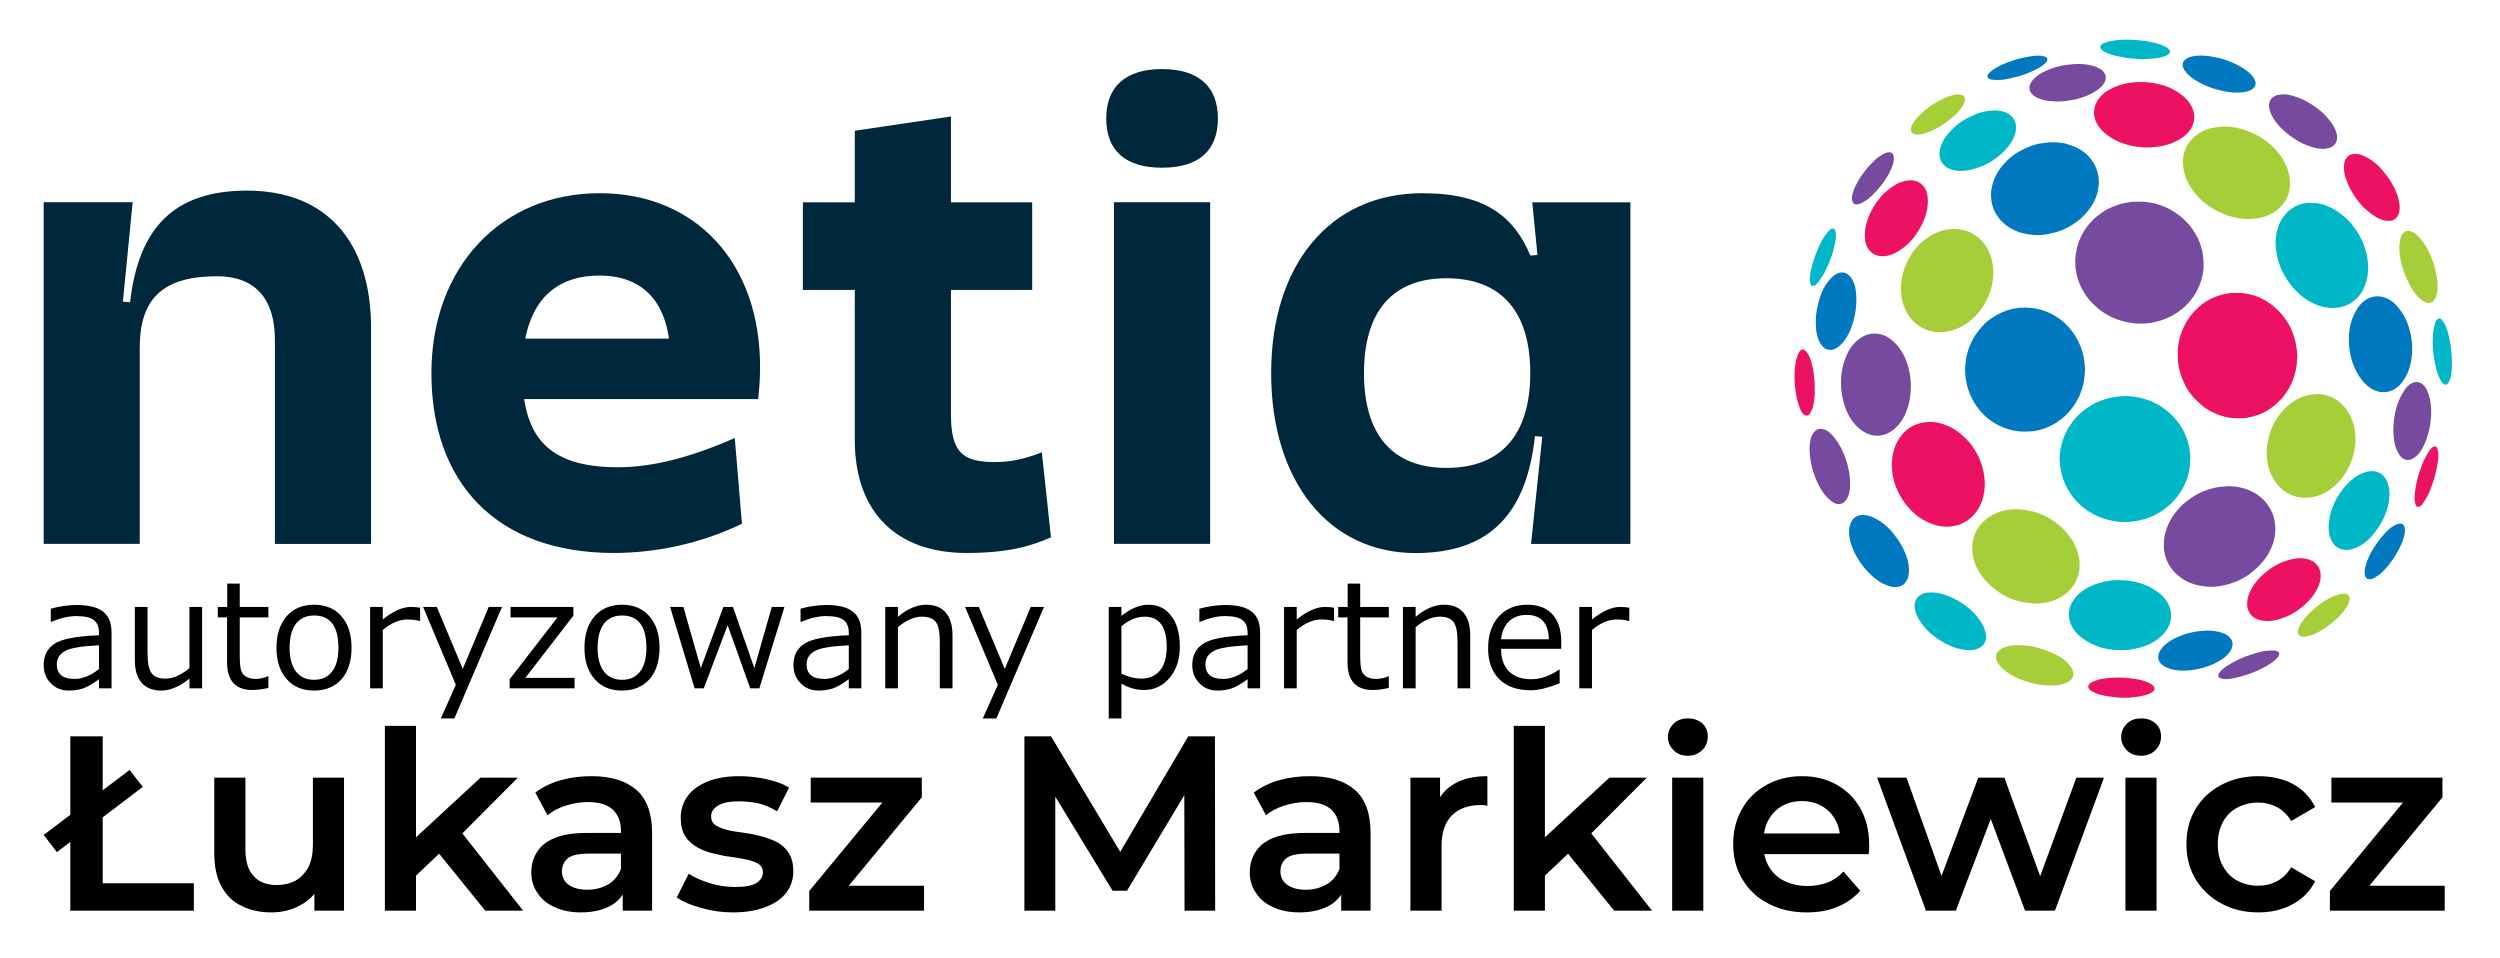
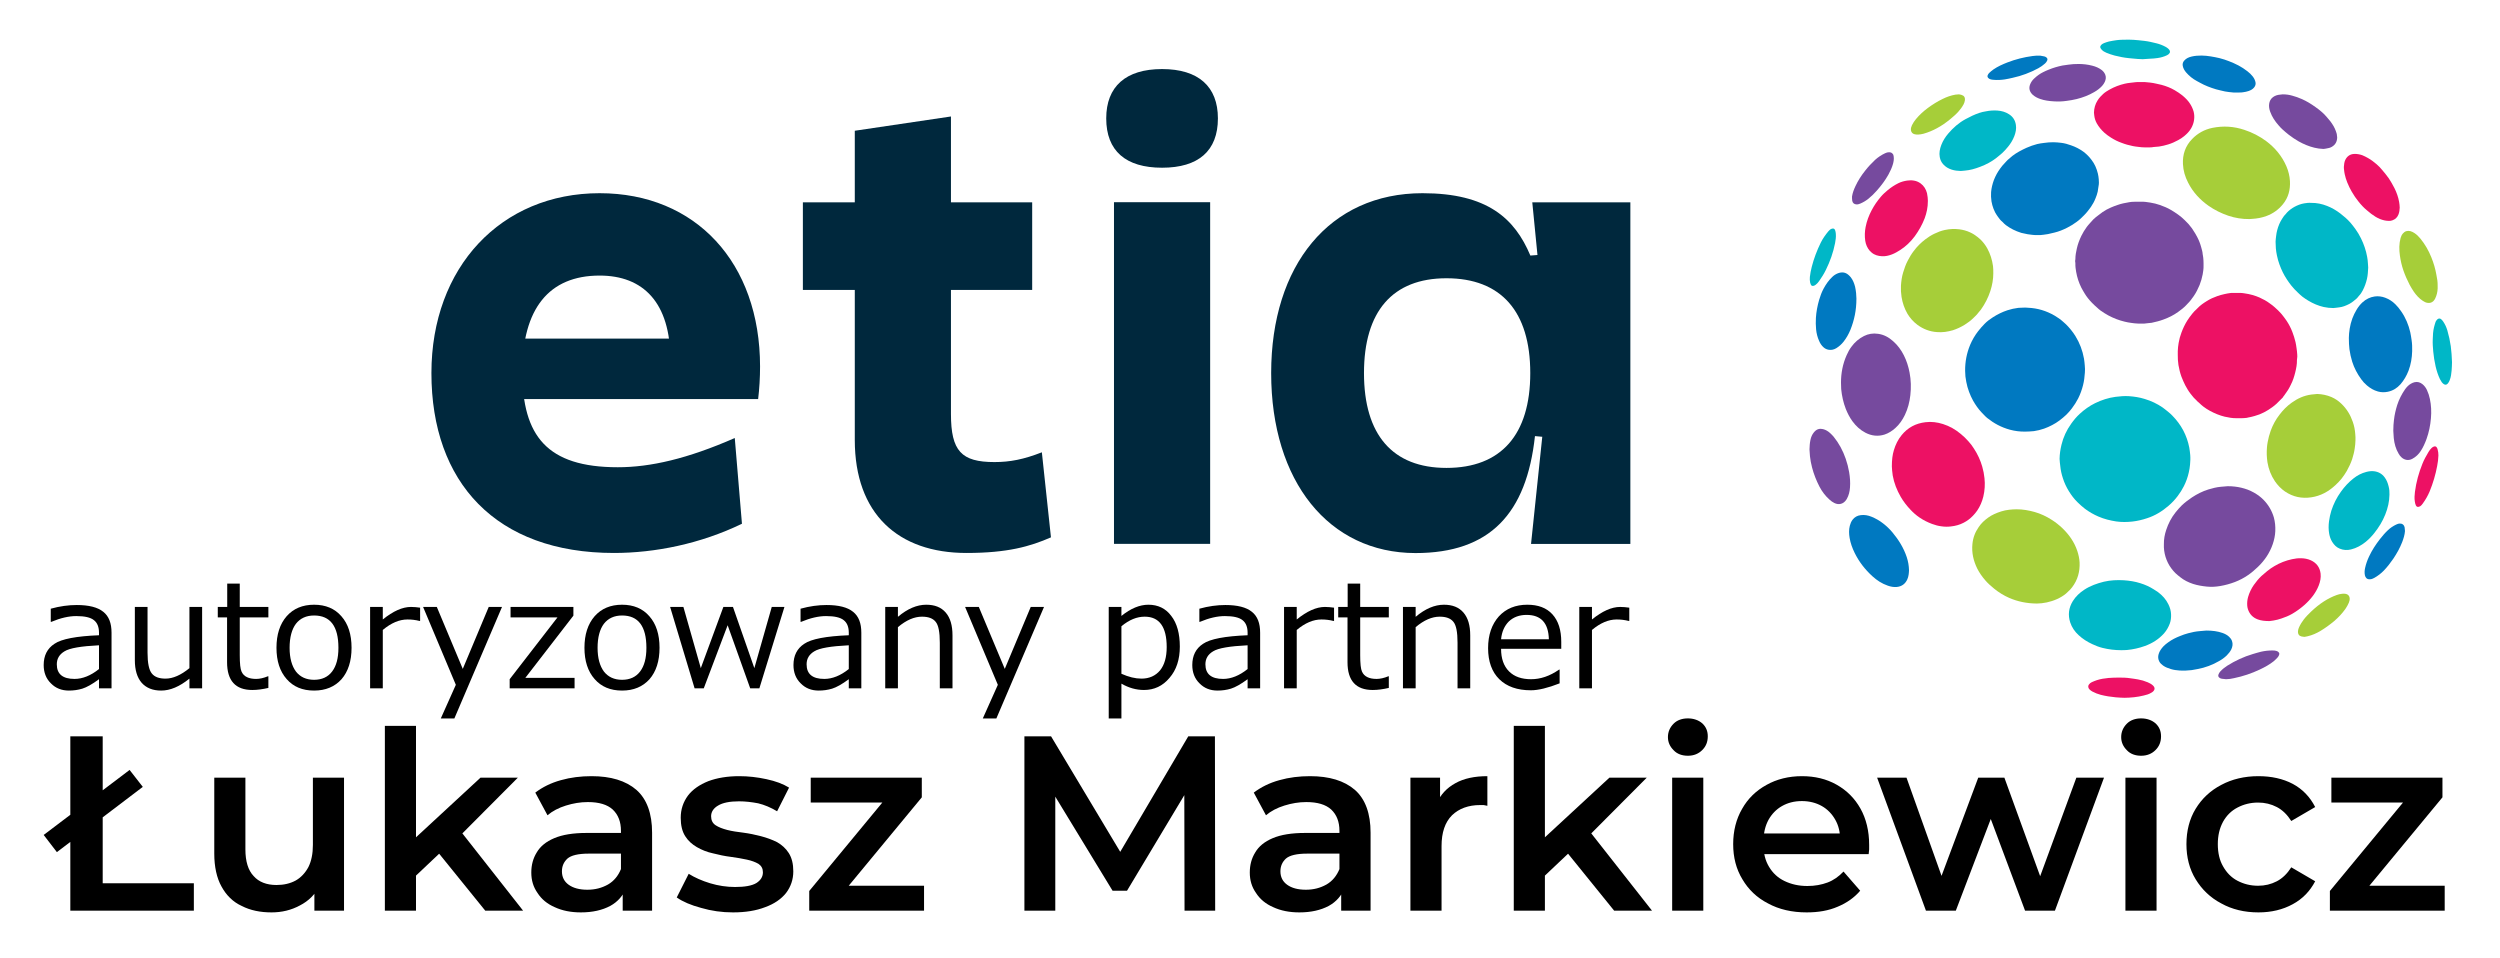
<svg xmlns="http://www.w3.org/2000/svg" width="100%" height="100%" viewBox="0 0 261 100" version="1.1" xml:space="preserve" style="fill-rule:evenodd;clip-rule:evenodd;stroke-linejoin:round;stroke-miterlimit:2;">
  <g transform="matrix(1,0,0,1,0,11.535)">
    <g transform="matrix(1,0,0,1,0,-11.535)">
      <path d="M249.4,23.06C249.06,23.06 248.77,22.98 248.48,22.87C248.14,22.73 247.84,22.54 247.55,22.32C247.4,22.2 247.25,22.07 247.1,21.95C246.93,21.82 246.78,21.66 246.63,21.51C246.48,21.35 246.34,21.19 246.21,21.02C246.09,20.86 245.97,20.71 245.86,20.55C245.74,20.37 245.62,20.18 245.51,19.99C245.33,19.69 245.19,19.37 245.05,19.04C244.94,18.76 244.85,18.48 244.79,18.19C244.76,18.04 244.73,17.88 244.72,17.73C244.71,17.63 244.69,17.52 244.7,17.42C244.72,17.17 244.74,16.92 244.85,16.69C245.04,16.31 245.34,16.09 245.78,16.07C246.07,16.06 246.34,16.11 246.61,16.2C246.82,16.28 247.02,16.39 247.22,16.5C247.54,16.68 247.83,16.9 248.11,17.14C248.33,17.33 248.54,17.54 248.72,17.77C248.83,17.9 248.94,18.03 249.05,18.17C249.29,18.46 249.5,18.76 249.68,19.09C249.78,19.27 249.88,19.46 249.98,19.64C250.21,20.1 250.38,20.58 250.47,21.09C250.5,21.29 250.53,21.48 250.53,21.68C250.52,21.92 250.49,22.16 250.4,22.39C250.29,22.67 250.09,22.88 249.8,22.99C249.66,23.05 249.52,23.07 249.4,23.06" style="fill:rgb(237,17,100);fill-rule:nonzero;" />
      <path d="M242.56,15.55C242.22,15.54 241.92,15.49 241.62,15.42C241.04,15.28 240.5,15.05 239.98,14.76C239.62,14.56 239.28,14.32 238.95,14.07C238.72,13.9 238.51,13.7 238.29,13.51C238.14,13.38 238.01,13.23 237.88,13.08C237.51,12.66 237.2,12.2 237.01,11.67C236.91,11.4 236.86,11.12 236.9,10.84C236.94,10.56 237.06,10.32 237.3,10.14C237.52,9.98 237.77,9.9 238.04,9.88C238.13,9.87 238.22,9.85 238.31,9.85C238.65,9.85 238.99,9.89 239.32,9.99C239.65,10.08 239.97,10.19 240.28,10.33C240.8,10.55 241.28,10.85 241.74,11.18C241.96,11.33 242.17,11.5 242.37,11.67C242.58,11.85 242.78,12.05 242.95,12.26C243.06,12.4 243.19,12.54 243.3,12.68C243.53,12.99 243.73,13.31 243.86,13.68C243.92,13.84 243.98,14.01 243.98,14.18C243.98,14.23 244,14.28 244,14.33C244,14.77 243.82,15.11 243.44,15.33C243.27,15.43 243.09,15.47 242.9,15.5C242.78,15.53 242.65,15.54 242.56,15.55" style="fill:rgb(118,74,158);fill-rule:nonzero;" />
      <path d="M233.56,9.66C233.44,9.66 233.31,9.67 233.19,9.66C233.03,9.65 232.87,9.63 232.71,9.61C232.57,9.59 232.44,9.57 232.3,9.55C232.14,9.52 231.98,9.48 231.82,9.44C231.51,9.37 231.21,9.29 230.91,9.18C230.63,9.08 230.36,8.98 230.09,8.85C229.84,8.72 229.59,8.6 229.35,8.46C228.92,8.23 228.55,7.93 228.23,7.56C228.06,7.36 227.93,7.14 227.88,6.88C227.84,6.67 227.89,6.48 228.04,6.32C228.25,6.08 228.52,5.97 228.82,5.9C229.16,5.82 229.51,5.8 229.85,5.8C230.17,5.8 230.49,5.84 230.81,5.89C231.12,5.94 231.42,6 231.72,6.07C232.06,6.15 232.39,6.27 232.71,6.39C233.04,6.52 233.37,6.66 233.69,6.83C234.02,7 234.33,7.21 234.63,7.44C234.84,7.6 235.04,7.79 235.2,8C235.34,8.19 235.44,8.39 235.48,8.62C235.51,8.81 235.45,8.98 235.33,9.13C235.18,9.32 234.98,9.42 234.76,9.5C234.57,9.57 234.38,9.6 234.18,9.63C233.98,9.67 233.77,9.65 233.56,9.66" style="fill:rgb(0,121,193);fill-rule:nonzero;" />
      <path d="M254.49,29.83C254.51,30.21 254.46,30.57 254.34,30.91C254.28,31.1 254.19,31.28 254.05,31.43C253.88,31.6 253.68,31.65 253.45,31.62C253.26,31.6 253.09,31.51 252.93,31.4C252.55,31.15 252.26,30.82 252,30.45C251.84,30.22 251.7,29.97 251.56,29.72C251.31,29.24 251.09,28.74 250.91,28.22C250.74,27.72 250.62,27.2 250.55,26.68C250.51,26.38 250.48,26.07 250.49,25.76C250.5,25.45 250.54,25.15 250.62,24.85C250.67,24.68 250.74,24.52 250.86,24.38C251.07,24.13 251.33,24.06 251.64,24.13C251.79,24.17 251.92,24.24 252.05,24.32C252.3,24.48 252.5,24.68 252.69,24.91C253.17,25.5 253.55,26.16 253.83,26.86C254.07,27.45 254.25,28.06 254.36,28.69C254.44,29.07 254.5,29.45 254.49,29.83" style="fill:rgb(166,206,57);fill-rule:nonzero;" />
      <path d="M223.7,6.18C223.35,6.17 223.01,6.15 222.66,6.11C222.52,6.09 222.38,6.09 222.24,6.07C221.74,6.02 221.25,5.92 220.77,5.8C220.48,5.72 220.19,5.63 219.91,5.51C219.72,5.43 219.54,5.33 219.4,5.17C219.36,5.13 219.33,5.08 219.3,5.03C219.24,4.92 219.26,4.82 219.34,4.73C219.42,4.62 219.53,4.55 219.66,4.5C219.83,4.44 220,4.37 220.18,4.33C220.45,4.27 220.73,4.23 221,4.19C221.19,4.16 221.39,4.16 221.58,4.15C221.8,4.14 222.02,4.14 222.25,4.14C222.59,4.14 222.92,4.17 223.25,4.2C223.46,4.22 223.68,4.24 223.89,4.27C224.31,4.32 224.72,4.42 225.13,4.52C225.46,4.6 225.77,4.72 226.07,4.88C226.17,4.93 226.25,4.99 226.34,5.06C226.38,5.09 226.42,5.13 226.45,5.17C226.58,5.33 226.6,5.49 226.39,5.67C226.34,5.71 226.29,5.74 226.23,5.77C225.92,5.92 225.59,6.01 225.25,6.06C224.99,6.1 224.72,6.12 224.45,6.13C224.2,6.15 223.95,6.17 223.7,6.18" style="fill:rgb(0,183,199);fill-rule:nonzero;" />
      <path d="M255.99,37.81C255.98,38.08 255.98,38.37 255.95,38.67C255.92,39.01 255.88,39.36 255.75,39.69C255.7,39.82 255.64,39.94 255.55,40.04C255.41,40.21 255.24,40.19 255.1,40.08C255.03,40.03 254.97,39.96 254.92,39.9C254.85,39.8 254.79,39.69 254.73,39.58C254.53,39.16 254.39,38.72 254.28,38.26C254.16,37.74 254.08,37.22 254.03,36.7C253.99,36.27 253.96,35.84 253.98,35.41C253.99,35 254.01,34.58 254.11,34.17C254.15,33.99 254.21,33.82 254.26,33.65C254.28,33.59 254.31,33.52 254.35,33.47C254.38,33.42 254.42,33.38 254.46,33.34C254.58,33.23 254.74,33.22 254.86,33.33C254.94,33.4 255.01,33.48 255.07,33.57C255.26,33.85 255.4,34.15 255.5,34.48C255.66,35.03 255.78,35.58 255.86,36.14C255.93,36.67 255.97,37.23 255.99,37.81" style="fill:rgb(0,183,199);fill-rule:nonzero;" />
      <path d="M188.91,46.92C188.92,46.59 188.94,46.26 189.01,45.93C189.07,45.64 189.18,45.37 189.37,45.14C189.4,45.11 189.43,45.07 189.46,45.04C189.7,44.79 189.99,44.72 190.32,44.8C190.61,44.87 190.85,45.02 191.06,45.21C191.19,45.33 191.32,45.46 191.43,45.59C191.99,46.28 192.4,47.05 192.69,47.89C192.85,48.35 192.97,48.82 193.05,49.29C193.14,49.82 193.18,50.35 193.14,50.89C193.11,51.31 193.02,51.71 192.81,52.08C192.79,52.12 192.77,52.16 192.74,52.19C192.45,52.62 191.97,52.75 191.5,52.51C191.32,52.42 191.16,52.31 191.01,52.17C190.57,51.78 190.22,51.32 189.95,50.8C189.62,50.16 189.36,49.5 189.18,48.81C189.08,48.42 189,48.03 188.96,47.63C188.94,47.41 188.93,47.17 188.91,46.92" style="fill:rgb(118,74,158);fill-rule:nonzero;" />
-       <path d="M189.46,40.6C189.48,41.11 189.43,41.62 189.35,42.12C189.3,42.41 189.23,42.68 189.1,42.94C189.04,43.07 188.96,43.18 188.86,43.28C188.72,43.42 188.58,43.44 188.4,43.33C188.28,43.25 188.19,43.16 188.11,43.04C188.01,42.87 187.92,42.69 187.86,42.5C187.67,41.97 187.54,41.42 187.46,40.86C187.36,40.18 187.33,39.51 187.36,38.83C187.39,38.26 187.46,37.71 187.64,37.17C187.69,37.03 187.74,36.89 187.82,36.76C187.88,36.65 187.97,36.58 188.08,36.52C188.18,36.47 188.28,36.47 188.37,36.53C188.43,36.57 188.5,36.62 188.55,36.68C188.78,36.93 188.92,37.24 189.03,37.56C189.21,38.11 189.32,38.68 189.38,39.25C189.44,39.7 189.47,40.15 189.46,40.6" style="fill:rgb(237,17,100);fill-rule:nonzero;" />
-       <path d="M201.74,61.85C202.34,61.88 202.91,62.02 203.46,62.25C204.05,62.5 204.62,62.8 205.14,63.18C205.76,63.63 206.29,64.16 206.72,64.79C206.98,65.17 207.18,65.58 207.29,66.02C207.33,66.2 207.36,66.39 207.34,66.58C207.3,67.07 207.06,67.44 206.62,67.66C206.34,67.8 206.05,67.87 205.74,67.88C205.08,67.89 204.45,67.76 203.84,67.52C203.16,67.25 202.54,66.89 201.96,66.45C201.31,65.97 200.77,65.38 200.35,64.69C200.14,64.34 199.98,63.97 199.91,63.56C199.88,63.37 199.87,63.17 199.91,62.98C199.98,62.58 200.2,62.29 200.55,62.09C200.75,61.97 200.97,61.9 201.2,61.87C201.38,61.87 201.56,61.86 201.74,61.85" style="fill:rgb(0,183,199);fill-rule:nonzero;" />
      <path d="M199.3,59.54C199.29,59.84 199.26,60.17 199.13,60.47C198.92,60.95 198.55,61.23 198.02,61.28C197.7,61.31 197.39,61.25 197.08,61.14C196.47,60.93 195.95,60.59 195.48,60.16C194.71,59.46 194.08,58.65 193.62,57.71C193.38,57.22 193.19,56.7 193.1,56.16C193.03,55.74 193.01,55.31 193.12,54.89C193.18,54.67 193.26,54.46 193.4,54.27C193.62,53.98 193.91,53.82 194.27,53.78C194.65,53.73 195.02,53.8 195.37,53.94C195.81,54.12 196.22,54.35 196.59,54.64C196.95,54.92 197.28,55.23 197.57,55.58C198.22,56.36 198.75,57.21 199.07,58.18C199.21,58.62 199.29,59.05 199.3,59.54" style="fill:rgb(0,121,193);fill-rule:nonzero;" />
-       <path d="M214.14,71.57C213.25,71.59 212.41,71.42 211.6,71.16C211.32,71.07 211.03,70.97 210.76,70.86C210.18,70.61 209.65,70.3 209.17,69.89C208.91,69.67 208.67,69.41 208.51,69.1C208.42,68.92 208.37,68.73 208.38,68.52C208.39,68.36 208.44,68.21 208.53,68.09C208.64,67.95 208.77,67.84 208.92,67.74C209.26,67.54 209.64,67.45 210.03,67.39C210.45,67.33 210.86,67.35 211.28,67.38C211.78,67.41 212.27,67.49 212.76,67.63C213.51,67.84 214.23,68.1 214.9,68.49C215.2,68.67 215.49,68.87 215.75,69.11C215.94,69.29 216.11,69.48 216.25,69.7C216.36,69.88 216.44,70.07 216.46,70.28C216.48,70.54 216.4,70.77 216.22,70.95C216,71.18 215.72,71.31 215.41,71.4C214.98,71.54 214.55,71.59 214.14,71.57" style="fill:rgb(166,206,57);fill-rule:nonzero;" />
      <path d="M221.8,72.85C221.49,72.84 221.19,72.83 220.88,72.8C220.35,72.75 219.83,72.67 219.32,72.54C219.02,72.46 218.73,72.35 218.45,72.2C218.34,72.14 218.24,72.07 218.15,71.98C218.09,71.92 218.05,71.86 218.03,71.78C218,71.67 218.01,71.57 218.08,71.47C218.16,71.36 218.26,71.27 218.38,71.22C218.56,71.14 218.73,71.07 218.91,71.01C219.31,70.88 219.71,70.82 220.13,70.78C220.51,70.75 220.89,70.74 221.27,70.74C221.65,70.74 222.03,70.75 222.4,70.81C222.67,70.85 222.94,70.88 223.2,70.93C223.55,70.99 223.89,71.09 224.22,71.23C224.4,71.31 224.58,71.4 224.73,71.53C224.77,71.57 224.81,71.6 224.84,71.64C224.97,71.8 224.97,71.97 224.84,72.13C224.78,72.21 224.69,72.27 224.6,72.32C224.35,72.47 224.09,72.55 223.81,72.61C223.14,72.78 222.47,72.84 221.8,72.85" style="fill:rgb(237,17,100);fill-rule:nonzero;" />
      <path d="M227.36,37.07L227.36,36.66C227.36,36.37 227.41,36.09 227.45,35.8C227.51,35.43 227.61,35.08 227.74,34.73C227.9,34.3 228.09,33.89 228.33,33.5C228.5,33.23 228.69,32.97 228.89,32.73C229.02,32.58 229.14,32.43 229.3,32.3C229.34,32.26 229.38,32.22 229.42,32.18C229.71,31.87 230.05,31.64 230.41,31.42C230.74,31.21 231.1,31.05 231.47,30.92C231.72,30.83 231.98,30.76 232.25,30.7C232.45,30.65 232.66,30.62 232.87,30.59C232.91,30.58 232.96,30.58 233,30.58C233.29,30.58 233.58,30.57 233.87,30.58C234.01,30.58 234.15,30.6 234.29,30.62C234.59,30.66 234.88,30.72 235.17,30.8C235.42,30.87 235.66,30.96 235.89,31.06C236.27,31.23 236.64,31.43 236.97,31.68C237.14,31.8 237.31,31.92 237.47,32.07C237.59,32.18 237.72,32.29 237.84,32.41C238.06,32.62 238.26,32.86 238.44,33.1C238.53,33.22 238.62,33.34 238.7,33.46C238.95,33.83 239.16,34.23 239.32,34.65C239.45,35 239.57,35.35 239.65,35.71C239.7,35.92 239.73,36.14 239.76,36.35C239.79,36.56 239.82,36.78 239.83,37C239.84,37.16 239.85,37.33 239.81,37.5C239.8,37.53 239.8,37.56 239.8,37.6C239.81,38.03 239.73,38.44 239.63,38.85C239.52,39.3 239.38,39.75 239.16,40.17C239.07,40.35 238.98,40.54 238.87,40.71C238.75,40.9 238.62,41.08 238.49,41.26C238.44,41.33 238.37,41.4 238.33,41.48C238.31,41.52 238.28,41.55 238.24,41.58C238.05,41.77 237.86,41.97 237.67,42.15C237.53,42.28 237.39,42.39 237.24,42.5C236.96,42.71 236.67,42.89 236.36,43.05C236.05,43.21 235.72,43.34 235.38,43.43C235.14,43.5 234.9,43.56 234.65,43.6C234.63,43.6 234.61,43.61 234.59,43.62C234.41,43.64 234.22,43.66 234.04,43.66C233.86,43.67 233.68,43.66 233.5,43.66C233.07,43.67 232.66,43.59 232.25,43.5C231.72,43.37 231.22,43.16 230.73,42.9C230.48,42.77 230.25,42.61 230.02,42.44C229.87,42.33 229.73,42.19 229.59,42.06C229.53,42.01 229.47,41.96 229.42,41.91C229.41,41.9 229.4,41.9 229.39,41.89C229.29,41.75 229.14,41.65 229.03,41.52C228.8,41.25 228.58,40.98 228.4,40.68C228.22,40.39 228.06,40.09 227.93,39.78C227.87,39.63 227.8,39.47 227.74,39.32C227.6,38.93 227.5,38.52 227.43,38.11C227.38,37.75 227.35,37.39 227.36,37.07" style="fill:rgb(237,17,100);fill-rule:nonzero;" />
      <path d="M230.05,27.5L230.05,27.75C230.06,28.05 230.01,28.35 229.96,28.64C229.89,29.02 229.78,29.39 229.64,29.75C229.47,30.16 229.27,30.56 229.02,30.92C228.82,31.21 228.61,31.49 228.35,31.74C228.31,31.78 228.27,31.82 228.23,31.87C227.98,32.13 227.69,32.36 227.39,32.57C226.92,32.91 226.41,33.16 225.86,33.36C225.46,33.51 225.05,33.61 224.63,33.7C224.47,33.73 224.3,33.72 224.14,33.75C223.83,33.81 223.51,33.78 223.2,33.78C222.97,33.78 222.73,33.74 222.5,33.71C222.27,33.68 222.04,33.64 221.81,33.58C221.22,33.44 220.65,33.22 220.11,32.93C219.83,32.78 219.57,32.61 219.31,32.43C219.17,32.33 219.05,32.22 218.92,32.1C218.74,31.94 218.56,31.78 218.39,31.6C218.1,31.3 217.84,30.98 217.62,30.61C217.51,30.42 217.39,30.23 217.29,30.03C217.03,29.51 216.85,28.96 216.75,28.38C216.7,28.1 216.66,27.81 216.67,27.52C216.67,27.47 216.67,27.43 216.66,27.38C216.64,27.3 216.63,27.21 216.66,27.13C216.67,27.1 216.67,27.07 216.67,27.03C216.67,26.66 216.74,26.31 216.82,25.95C216.92,25.49 217.09,25.05 217.29,24.63C217.45,24.3 217.64,23.99 217.86,23.69C217.95,23.56 218.06,23.45 218.16,23.33C218.29,23.19 218.41,23.05 218.54,22.91C218.63,22.82 218.72,22.74 218.82,22.66C219.05,22.48 219.27,22.31 219.51,22.14C219.79,21.95 220.08,21.79 220.39,21.66C220.61,21.56 220.84,21.48 221.07,21.4C221.46,21.26 221.87,21.18 222.29,21.11C222.57,21.06 222.86,21.06 223.15,21.06C223.28,21.06 223.41,21.07 223.54,21.06C223.86,21.05 224.18,21.1 224.49,21.15C224.83,21.2 225.17,21.29 225.49,21.4C225.89,21.54 226.28,21.7 226.65,21.92C226.91,22.07 227.15,22.23 227.39,22.4C227.64,22.57 227.87,22.78 228.09,22.99C228.37,23.25 228.62,23.53 228.84,23.84C228.96,24.01 229.07,24.19 229.18,24.37C229.25,24.49 229.32,24.62 229.39,24.75C229.57,25.09 229.71,25.45 229.81,25.83C229.87,26.06 229.95,26.29 229.96,26.54C229.96,26.6 229.98,26.65 229.99,26.71C230,26.78 230.02,26.85 230.02,26.92C230.05,27.13 230.04,27.31 230.05,27.5Z" style="fill:rgb(118,74,158);fill-rule:nonzero;" />
      <path d="M212.72,24.54L212.45,24.54C212.26,24.54 212.08,24.5 211.89,24.48C211.6,24.46 211.34,24.36 211.06,24.32C211.04,24.32 211.01,24.31 210.99,24.3C210.42,24.12 209.89,23.86 209.41,23.5C209.28,23.41 209.18,23.29 209.07,23.18C209.06,23.17 209.05,23.15 209.03,23.14C208.85,23.01 208.73,22.82 208.59,22.64C208.48,22.49 208.38,22.33 208.29,22.17C208.23,22.05 208.18,21.92 208.12,21.79C208.02,21.54 207.96,21.28 207.91,21.02C207.86,20.7 207.85,20.37 207.87,20.05C207.91,19.62 208.01,19.21 208.16,18.8C208.33,18.36 208.55,17.96 208.83,17.58C208.97,17.39 209.12,17.19 209.29,17.03C209.4,16.92 209.5,16.79 209.61,16.69C209.77,16.55 209.93,16.41 210.09,16.28C210.54,15.93 211.05,15.67 211.57,15.43C211.93,15.27 212.3,15.14 212.68,15.04C212.92,14.98 213.17,14.95 213.41,14.92C213.73,14.87 214.05,14.85 214.37,14.85C214.64,14.85 214.91,14.88 215.18,14.91C215.54,14.95 215.88,15.05 216.21,15.17C216.68,15.33 217.11,15.55 217.51,15.84C217.84,16.09 218.13,16.38 218.37,16.71C218.52,16.91 218.65,17.12 218.75,17.34C218.87,17.59 218.95,17.86 219.02,18.13C219.07,18.32 219.09,18.52 219.11,18.72C219.13,18.95 219.14,19.19 219.09,19.42C219.05,19.61 219.04,19.81 219,20.01C218.95,20.25 218.86,20.48 218.77,20.71C218.65,21.02 218.49,21.31 218.3,21.59C218.19,21.76 218.05,21.92 217.93,22.08C217.71,22.36 217.45,22.6 217.19,22.85C217.06,22.97 216.92,23.08 216.78,23.18C216.48,23.4 216.16,23.6 215.82,23.77C215.39,23.99 214.95,24.17 214.49,24.28C214.26,24.34 214.03,24.39 213.8,24.44C213.64,24.47 213.48,24.48 213.32,24.51C213.13,24.55 212.92,24.54 212.72,24.54" style="fill:rgb(0,121,193);fill-rule:nonzero;" />
      <path d="M241.92,41.13C242.43,41.15 242.93,41.25 243.4,41.45C243.79,41.62 244.13,41.85 244.43,42.14C244.99,42.67 245.38,43.31 245.63,44.04C245.78,44.46 245.86,44.89 245.89,45.33C245.91,45.54 245.92,45.75 245.91,45.96C245.91,46.25 245.87,46.54 245.83,46.83C245.78,47.2 245.68,47.56 245.57,47.92C245.43,48.35 245.23,48.76 245.01,49.16C244.85,49.44 244.66,49.71 244.46,49.97C244.27,50.21 244.05,50.43 243.83,50.64C243.47,50.97 243.09,51.26 242.66,51.48C242.23,51.7 241.78,51.85 241.3,51.92C240.31,52.07 239.39,51.88 238.55,51.31C238.13,51.02 237.79,50.66 237.5,50.24C237.09,49.63 236.84,48.97 236.72,48.25C236.68,47.99 236.66,47.73 236.65,47.48C236.64,47.23 236.65,46.97 236.67,46.72C236.68,46.54 236.71,46.36 236.74,46.18C236.81,45.77 236.92,45.37 237.06,44.97C237.28,44.37 237.58,43.81 237.97,43.31C238.33,42.83 238.75,42.4 239.24,42.05C239.86,41.6 240.54,41.29 241.31,41.19C241.51,41.16 241.72,41.15 241.92,41.13" style="fill:rgb(166,206,57);fill-rule:nonzero;" />
      <path d="M204.71,17.85C204.39,17.84 204.07,17.81 203.76,17.71C203.41,17.6 203.11,17.42 202.87,17.15C202.67,16.93 202.56,16.68 202.51,16.39C202.43,15.96 202.52,15.54 202.67,15.14C202.84,14.7 203.09,14.3 203.4,13.94C203.91,13.34 204.5,12.82 205.2,12.44C205.66,12.19 206.13,11.96 206.63,11.79C206.86,11.71 207.1,11.66 207.35,11.62C207.73,11.54 208.12,11.52 208.51,11.54C208.95,11.57 209.36,11.68 209.73,11.92C210.15,12.18 210.39,12.56 210.46,13.05C210.52,13.45 210.44,13.83 210.3,14.2C210.14,14.61 209.92,14.98 209.64,15.32C209.44,15.56 209.24,15.79 209.02,15.99C208.83,16.16 208.63,16.32 208.43,16.48C207.92,16.88 207.35,17.18 206.74,17.41C206.47,17.51 206.2,17.61 205.91,17.68C205.66,17.74 205.41,17.79 205.15,17.81C205,17.82 204.85,17.83 204.71,17.85" style="fill:rgb(0,183,199);fill-rule:nonzero;" />
      <path d="M249.46,51.64C249.45,52.36 249.29,53.05 249.02,53.72C248.74,54.43 248.34,55.07 247.87,55.66C247.61,55.99 247.31,56.3 246.98,56.57C246.52,56.94 246.02,57.22 245.45,57.36C245.05,57.46 244.66,57.44 244.27,57.28C243.92,57.14 243.68,56.89 243.48,56.57C243.32,56.31 243.23,56.04 243.17,55.74C243.09,55.3 243.09,54.87 243.15,54.42C243.2,54.05 243.28,53.68 243.39,53.32C243.62,52.61 243.95,51.95 244.39,51.34C244.76,50.82 245.19,50.35 245.7,49.95C246.1,49.63 246.54,49.4 247.04,49.27C247.31,49.2 247.59,49.16 247.87,49.2C248.32,49.26 248.69,49.47 248.96,49.84C249.17,50.12 249.29,50.44 249.37,50.77C249.45,51.07 249.47,51.35 249.46,51.64" style="fill:rgb(0,183,199);fill-rule:nonzero;" />
      <path d="M251.08,55.44C251.05,55.84 250.93,56.22 250.79,56.59C250.55,57.21 250.23,57.78 249.86,58.33C249.57,58.76 249.24,59.18 248.88,59.56C248.58,59.87 248.24,60.13 247.86,60.34C247.74,60.4 247.62,60.46 247.49,60.47C247.33,60.49 247.18,60.48 247.05,60.36C246.97,60.28 246.93,60.18 246.9,60.08C246.84,59.81 246.86,59.54 246.92,59.28C247.01,58.87 247.15,58.48 247.33,58.1C247.63,57.45 248.02,56.86 248.46,56.29C248.72,55.96 248.99,55.64 249.3,55.35C249.55,55.11 249.84,54.92 250.15,54.77C250.27,54.71 250.4,54.66 250.55,54.66C250.8,54.65 250.98,54.79 251.04,55.04C251.06,55.16 251.06,55.3 251.08,55.44" style="fill:rgb(0,121,193);fill-rule:nonzero;" />
      <path d="M204.51,9.85C204.62,9.87 204.71,9.88 204.79,9.91C205.05,9.99 205.18,10.17 205.13,10.5C205.11,10.64 205.06,10.77 205,10.89C204.85,11.17 204.66,11.43 204.45,11.66C204.2,11.94 203.91,12.19 203.62,12.43C203.18,12.79 202.72,13.12 202.21,13.39C201.77,13.63 201.31,13.82 200.82,13.96C200.63,14.01 200.44,14.04 200.25,14.05C200.12,14.06 199.99,14.04 199.87,14.01C199.66,13.96 199.53,13.8 199.5,13.59C199.48,13.41 199.53,13.24 199.61,13.07C199.72,12.84 199.86,12.64 200.02,12.44C200.39,11.99 200.81,11.61 201.27,11.27C201.76,10.91 202.27,10.59 202.81,10.33C203.23,10.12 203.68,9.96 204.15,9.88C204.27,9.86 204.4,9.86 204.51,9.85" style="fill:rgb(166,206,57);fill-rule:nonzero;" />
      <path d="M215.02,47.9C215.03,47.4 215.1,46.92 215.22,46.43C215.41,45.64 215.75,44.91 216.23,44.24C216.5,43.86 216.79,43.51 217.13,43.2C217.61,42.76 218.14,42.38 218.73,42.09C219.41,41.76 220.11,41.53 220.86,41.43C221.32,41.37 221.79,41.33 222.26,41.36C222.81,41.4 223.36,41.48 223.9,41.65C224.58,41.85 225.21,42.15 225.79,42.55C225.98,42.68 226.15,42.84 226.34,42.98C226.51,43.11 226.66,43.26 226.81,43.41C227.25,43.86 227.63,44.37 227.93,44.93C228.23,45.5 228.44,46.1 228.56,46.73C228.61,46.99 228.63,47.24 228.66,47.5C228.69,47.84 228.67,48.17 228.64,48.51C228.62,48.78 228.57,49.05 228.51,49.32C228.4,49.82 228.23,50.29 228,50.75C227.82,51.11 227.61,51.44 227.37,51.76C227.09,52.14 226.76,52.49 226.4,52.8C225.74,53.37 225,53.83 224.16,54.1C223.66,54.27 223.14,54.39 222.62,54.45C222.06,54.51 221.5,54.52 220.94,54.44C220.3,54.34 219.68,54.19 219.08,53.93C218.57,53.71 218.1,53.44 217.66,53.11C217.39,52.9 217.13,52.67 216.89,52.43C216.54,52.09 216.25,51.7 215.99,51.28C215.73,50.86 215.52,50.41 215.37,49.94C215.23,49.52 215.13,49.08 215.09,48.64C215.05,48.4 215.04,48.15 215.02,47.9" style="fill:rgb(0,183,199);fill-rule:nonzero;" />
      <path d="M211.43,45.06C210.88,45.07 210.35,45 209.83,44.86C209.39,44.74 208.96,44.57 208.56,44.36C208.18,44.16 207.82,43.92 207.48,43.65C207.37,43.56 207.27,43.47 207.18,43.37C207.08,43.27 206.98,43.16 206.88,43.06C206.53,42.69 206.24,42.27 205.99,41.83C205.82,41.53 205.69,41.22 205.57,40.91C205.44,40.57 205.35,40.23 205.28,39.87C205.2,39.49 205.16,39.11 205.16,38.72C205.15,37.78 205.32,36.88 205.68,36.01C205.9,35.49 206.18,35.01 206.53,34.56C206.73,34.3 206.96,34.05 207.19,33.81C207.44,33.55 207.74,33.33 208.05,33.13C208.53,32.82 209.04,32.57 209.58,32.39C209.95,32.27 210.32,32.19 210.71,32.14C210.78,32.13 210.85,32.13 210.93,32.13C211.1,32.12 211.27,32.11 211.44,32.11C211.54,32.11 211.64,32.12 211.73,32.13C212.72,32.17 213.64,32.45 214.5,32.95C214.82,33.14 215.13,33.35 215.4,33.6C215.5,33.69 215.6,33.77 215.69,33.86C216.06,34.23 216.39,34.63 216.67,35.08C217.12,35.81 217.42,36.6 217.57,37.45C217.61,37.68 217.63,37.92 217.65,38.15C217.68,38.4 217.68,38.66 217.66,38.91C217.63,39.35 217.58,39.78 217.47,40.21C217.35,40.69 217.18,41.16 216.96,41.6C216.77,41.97 216.55,42.31 216.3,42.64C216.12,42.87 215.93,43.1 215.72,43.3C215.27,43.72 214.79,44.1 214.24,44.38C213.97,44.52 213.69,44.65 213.4,44.75C213.05,44.87 212.7,44.96 212.34,45.01C212.02,45.03 211.72,45.07 211.43,45.06" style="fill:rgb(0,121,193);fill-rule:nonzero;" />
      <path d="M225.91,56.8C225.9,56.31 225.99,55.81 226.15,55.33C226.37,54.66 226.69,54.04 227.13,53.49C227.33,53.24 227.55,52.99 227.78,52.76C228.11,52.45 228.47,52.18 228.84,51.93C229.37,51.58 229.94,51.29 230.55,51.1C230.98,50.97 231.41,50.86 231.85,50.82C232.09,50.8 232.33,50.77 232.57,50.76C232.82,50.76 233.07,50.77 233.31,50.8C233.77,50.85 234.22,50.96 234.66,51.12C235.12,51.3 235.55,51.54 235.93,51.84C236.06,51.94 236.19,52.06 236.31,52.18C236.82,52.7 237.18,53.31 237.39,54.02C237.52,54.49 237.56,54.97 237.54,55.46C237.52,55.93 237.42,56.38 237.27,56.82C236.95,57.74 236.42,58.52 235.72,59.19C235.4,59.49 235.08,59.78 234.71,60.03C234.28,60.33 233.82,60.57 233.33,60.76C232.83,60.95 232.32,61.09 231.8,61.18C231.33,61.26 230.87,61.29 230.39,61.24C229.9,61.19 229.42,61.11 228.95,60.96C228.47,60.8 228.02,60.58 227.62,60.26C227.45,60.12 227.27,59.99 227.11,59.83C226.46,59.18 226.07,58.4 225.94,57.49C225.91,57.27 225.9,57.05 225.91,56.8" style="fill:rgb(118,74,158);fill-rule:nonzero;" />
      <path d="M208.1,28.55C208.1,29.14 207.99,29.78 207.79,30.39C207.56,31.09 207.23,31.73 206.81,32.32C206.72,32.44 206.61,32.55 206.52,32.67C206.38,32.87 206.19,33.03 206.02,33.2C205.75,33.47 205.44,33.7 205.12,33.9C204.73,34.14 204.31,34.34 203.87,34.48C203.61,34.56 203.34,34.61 203.07,34.65C202.79,34.69 202.5,34.69 202.22,34.67C201.47,34.62 200.79,34.36 200.19,33.92C199.76,33.6 199.41,33.21 199.14,32.76C198.82,32.21 198.62,31.62 198.52,30.99C198.46,30.61 198.44,30.22 198.46,29.83C198.49,29.36 198.55,28.89 198.69,28.44C198.82,28.02 198.96,27.6 199.17,27.21C199.35,26.86 199.55,26.52 199.79,26.21C200.13,25.75 200.54,25.34 201,24.99C201.3,24.76 201.61,24.56 201.95,24.4C202.3,24.23 202.66,24.09 203.04,24.01C203.54,23.9 204.05,23.88 204.55,23.94C204.94,23.99 205.32,24.09 205.68,24.26C205.97,24.39 206.23,24.56 206.48,24.76C206.58,24.84 206.68,24.93 206.78,25.02C207.05,25.29 207.28,25.59 207.47,25.93C207.79,26.51 207.98,27.13 208.07,27.78C208.1,28.01 208.1,28.25 208.1,28.55" style="fill:rgb(166,206,57);fill-rule:nonzero;" />
      <path d="M201.27,20.97C201.27,21.66 201.14,22.23 200.94,22.78C200.68,23.46 200.32,24.09 199.89,24.68C199.47,25.24 198.98,25.71 198.4,26.09C198.12,26.27 197.83,26.44 197.52,26.56C197.18,26.69 196.84,26.77 196.48,26.75C196.08,26.73 195.7,26.63 195.39,26.36C195.32,26.3 195.26,26.24 195.2,26.18C194.94,25.88 194.79,25.52 194.73,25.13C194.66,24.65 194.68,24.17 194.77,23.7C194.89,23.08 195.11,22.5 195.4,21.95C195.67,21.44 195.99,20.97 196.37,20.53C196.58,20.28 196.83,20.06 197.08,19.85C197.42,19.57 197.78,19.33 198.18,19.13C198.48,18.98 198.79,18.9 199.12,18.85C199.36,18.82 199.6,18.81 199.84,18.86C200.08,18.9 200.3,19 200.5,19.14C200.86,19.4 201.07,19.75 201.18,20.17C201.24,20.46 201.27,20.76 201.27,20.97" style="fill:rgb(237,17,100);fill-rule:nonzero;" />
      <path d="M236.93,64.84C236.46,64.84 236.08,64.8 235.72,64.67C235.2,64.48 234.85,64.12 234.68,63.59C234.64,63.47 234.62,63.34 234.61,63.21C234.59,62.91 234.62,62.62 234.7,62.33C234.83,61.88 235.03,61.46 235.3,61.07C235.54,60.73 235.8,60.41 236.1,60.13C236.3,59.95 236.5,59.78 236.71,59.61C236.95,59.42 237.19,59.25 237.45,59.1C238.02,58.76 238.64,58.52 239.29,58.38C239.61,58.31 239.93,58.27 240.25,58.28C240.59,58.29 240.93,58.35 241.24,58.49C241.84,58.76 242.19,59.23 242.27,59.88C242.32,60.32 242.23,60.73 242.07,61.14C241.92,61.52 241.72,61.86 241.48,62.19C241.21,62.55 240.91,62.87 240.57,63.17C240.18,63.51 239.76,63.82 239.31,64.08C238.95,64.29 238.57,64.44 238.18,64.57C237.91,64.66 237.64,64.74 237.36,64.78C237.2,64.81 237.02,64.83 236.93,64.84" style="fill:rgb(237,17,100);fill-rule:nonzero;" />
      <path d="M240.57,66.49C240.46,66.48 240.37,66.47 240.29,66.45C240.03,66.39 239.89,66.22 239.91,65.89C239.92,65.75 239.96,65.62 240.02,65.49C240.15,65.2 240.32,64.93 240.51,64.68C240.74,64.38 241.01,64.11 241.28,63.85C241.69,63.46 242.13,63.1 242.61,62.79C243.03,62.52 243.48,62.29 243.95,62.12C244.13,62.05 244.32,62.01 244.52,61.99C244.65,61.97 244.78,61.98 244.9,62C245.11,62.04 245.26,62.18 245.3,62.4C245.33,62.58 245.29,62.75 245.22,62.92C245.12,63.15 245,63.37 244.86,63.57C244.53,64.04 244.13,64.46 243.7,64.83C243.24,65.22 242.75,65.57 242.24,65.88C241.83,66.12 241.4,66.31 240.94,66.42C240.8,66.46 240.68,66.47 240.57,66.49" style="fill:rgb(166,206,57);fill-rule:nonzero;" />
      <path d="M193.35,20.52C193.41,20.13 193.55,19.77 193.71,19.43C193.98,18.85 194.33,18.31 194.73,17.81C195.04,17.41 195.39,17.04 195.76,16.69C196.07,16.41 196.42,16.18 196.8,16C196.92,15.95 197.04,15.9 197.17,15.9C197.33,15.89 197.47,15.91 197.58,16.04C197.66,16.12 197.69,16.22 197.7,16.33C197.74,16.59 197.7,16.85 197.63,17.11C197.52,17.5 197.35,17.87 197.15,18.23C196.81,18.84 196.4,19.38 195.94,19.9C195.67,20.21 195.38,20.49 195.06,20.75C194.8,20.96 194.51,21.13 194.2,21.26C194.08,21.31 193.95,21.35 193.81,21.34C193.57,21.33 193.4,21.18 193.37,20.94C193.35,20.79 193.35,20.65 193.35,20.52" style="fill:rgb(118,74,158);fill-rule:nonzero;" />
      <path d="M241.26,21.18C241.87,21.17 242.42,21.29 242.95,21.5C243.44,21.69 243.9,21.96 244.32,22.28C244.7,22.57 245.06,22.88 245.38,23.24C245.56,23.44 245.72,23.67 245.89,23.89C246.12,24.21 246.32,24.54 246.49,24.89C246.79,25.5 247.01,26.14 247.13,26.81C247.17,27.03 247.2,27.25 247.21,27.48C247.22,27.63 247.24,27.78 247.24,27.93C247.22,28.33 247.2,28.73 247.11,29.12C247.01,29.54 246.87,29.94 246.67,30.32C246.56,30.53 246.44,30.72 246.27,30.89C246.22,30.94 246.18,31 246.14,31.05C246.11,31.09 246.07,31.13 246.04,31.16C245.8,31.37 245.55,31.58 245.27,31.73C244.93,31.9 244.59,32.05 244.2,32.09C244,32.11 243.8,32.15 243.6,32.16C243.26,32.16 242.92,32.12 242.59,32.05C242.02,31.92 241.49,31.69 240.99,31.39C240.78,31.26 240.57,31.13 240.38,30.98C240.21,30.85 240.05,30.69 239.89,30.54C239.64,30.31 239.42,30.07 239.21,29.81C239.04,29.61 238.9,29.38 238.75,29.17C238.43,28.69 238.18,28.17 237.98,27.62C237.87,27.31 237.77,26.99 237.71,26.66C237.66,26.42 237.62,26.18 237.6,25.94C237.58,25.71 237.57,25.48 237.57,25.24C237.57,25.03 237.61,24.83 237.63,24.62C237.65,24.42 237.69,24.22 237.74,24.03C237.85,23.61 238.01,23.22 238.24,22.86C238.35,22.68 238.47,22.5 238.63,22.35C238.68,22.3 238.71,22.24 238.76,22.19C238.99,21.95 239.26,21.75 239.55,21.59C239.87,21.42 240.2,21.29 240.56,21.23C240.8,21.19 241.05,21.16 241.26,21.18" style="fill:rgb(0,183,199);fill-rule:nonzero;" />
      <path d="M224.2,15.39L224,15.39C223.73,15.4 223.47,15.36 223.21,15.33C223.03,15.31 222.85,15.29 222.67,15.25C222.27,15.17 221.87,15.06 221.49,14.91C221.3,14.84 221.12,14.77 220.94,14.68C220.75,14.59 220.57,14.48 220.39,14.37C220.14,14.22 219.91,14.04 219.69,13.85C219.37,13.56 219.11,13.24 218.9,12.87C218.76,12.61 218.67,12.34 218.64,12.05C218.63,11.95 218.61,11.86 218.61,11.76C218.62,11.3 218.74,10.87 218.99,10.48C219.15,10.22 219.36,10 219.58,9.8C219.78,9.62 220.01,9.48 220.24,9.35C220.74,9.07 221.27,8.87 221.82,8.74C222.03,8.69 222.23,8.66 222.44,8.64C222.61,8.62 222.79,8.6 222.96,8.58C223.01,8.57 223.06,8.57 223.1,8.57C223.38,8.57 223.66,8.56 223.94,8.57C224.11,8.58 224.29,8.6 224.46,8.62C224.69,8.65 224.91,8.68 225.14,8.74C225.32,8.78 225.49,8.82 225.67,8.86C226.15,8.99 226.61,9.17 227.04,9.42C227.33,9.59 227.6,9.77 227.86,9.98C228.17,10.24 228.45,10.52 228.66,10.86C228.82,11.11 228.94,11.38 229.02,11.67C229.09,11.95 229.1,12.24 229.06,12.52C229.02,12.82 228.92,13.1 228.77,13.37C228.58,13.71 228.31,13.98 228.02,14.22C227.83,14.38 227.62,14.51 227.4,14.63C227.07,14.81 226.72,14.97 226.35,15.08C226.04,15.18 225.72,15.25 225.4,15.3C225.21,15.33 225.01,15.32 224.82,15.35C224.61,15.4 224.38,15.38 224.2,15.39" style="fill:rgb(237,17,100);fill-rule:nonzero;" />
      <path d="M234.83,22.87C234.08,22.88 233.35,22.76 232.63,22.52C231.9,22.27 231.21,21.93 230.58,21.49C229.67,20.85 228.93,20.05 228.43,19.05C228.12,18.45 227.93,17.81 227.9,17.13C227.85,16.13 228.15,15.24 228.86,14.51C229.44,13.91 230.15,13.52 230.97,13.35C232.11,13.12 233.22,13.19 234.32,13.56C235.14,13.83 235.9,14.22 236.6,14.74C237.52,15.43 238.24,16.3 238.7,17.36C238.91,17.85 239.04,18.37 239.07,18.9C239.12,19.8 238.91,20.62 238.33,21.33C237.87,21.89 237.3,22.3 236.62,22.55C236.14,22.73 235.64,22.82 235.13,22.85C235.02,22.86 234.93,22.86 234.83,22.87" style="fill:rgb(166,206,57);fill-rule:nonzero;" />
      <path d="M245.22,35.27C245.23,34.67 245.33,33.95 245.58,33.26C245.7,32.93 245.85,32.63 246.03,32.33C246.2,32.04 246.41,31.78 246.65,31.56C247.01,31.23 247.44,31.02 247.92,30.95C248.29,30.9 248.66,30.95 249.01,31.08C249.41,31.23 249.77,31.46 250.07,31.76C250.3,31.99 250.5,32.23 250.68,32.5C251.14,33.16 251.45,33.9 251.63,34.68C251.69,34.95 251.73,35.23 251.77,35.5C251.83,35.88 251.84,36.27 251.83,36.66C251.81,37.36 251.7,38.04 251.45,38.7C251.25,39.22 250.97,39.71 250.6,40.13C250.25,40.52 249.82,40.79 249.29,40.9C248.94,40.97 248.59,40.97 248.25,40.87C247.82,40.75 247.45,40.53 247.11,40.24C246.88,40.05 246.68,39.83 246.51,39.59C246.1,39.03 245.78,38.42 245.57,37.76C245.44,37.33 245.34,36.9 245.28,36.45C245.24,36.09 245.22,35.74 245.22,35.27" style="fill:rgb(0,121,193);fill-rule:nonzero;" />
      <path d="M217.02,6.68C217.45,6.68 217.95,6.73 218.44,6.86C218.8,6.95 219.13,7.09 219.43,7.32C219.59,7.45 219.71,7.6 219.79,7.8C219.89,8.06 219.85,8.3 219.74,8.55C219.67,8.71 219.57,8.84 219.46,8.97C219.22,9.23 218.94,9.44 218.64,9.61C218.06,9.95 217.45,10.18 216.81,10.34C216.47,10.43 216.11,10.48 215.76,10.53C215.31,10.6 214.86,10.61 214.4,10.58C213.92,10.55 213.44,10.49 212.99,10.33C212.7,10.23 212.43,10.09 212.2,9.88C212.16,9.84 212.12,9.8 212.09,9.76C211.83,9.44 211.81,9.09 211.98,8.73C212.08,8.5 212.24,8.31 212.42,8.15C212.68,7.91 212.97,7.7 213.29,7.54C213.48,7.44 213.69,7.35 213.89,7.27C214.35,7.08 214.83,6.94 215.32,6.84C215.53,6.8 215.74,6.78 215.95,6.75C216.27,6.7 216.61,6.68 217.02,6.68" style="fill:rgb(118,74,158);fill-rule:nonzero;" />
      <path d="M249.86,44.98C249.86,44.52 249.89,44.18 249.93,43.84C249.99,43.31 250.11,42.79 250.27,42.28C250.46,41.69 250.74,41.15 251.09,40.64C251.26,40.41 251.45,40.2 251.7,40.06C251.82,39.99 251.95,39.93 252.09,39.9C252.4,39.83 252.68,39.92 252.92,40.12C253.11,40.28 253.26,40.48 253.37,40.71C253.51,41.01 253.61,41.32 253.68,41.65C253.82,42.31 253.85,42.98 253.79,43.66C253.73,44.4 253.58,45.13 253.33,45.83C253.17,46.27 252.98,46.69 252.73,47.08C252.5,47.43 252.21,47.71 251.83,47.91C251.41,48.13 251,48 250.73,47.76C250.6,47.65 250.5,47.51 250.42,47.37C250.12,46.87 249.97,46.32 249.91,45.74C249.89,45.44 249.87,45.15 249.86,44.98" style="fill:rgb(118,74,158);fill-rule:nonzero;" />
      <path d="M254.57,47.55C254.56,47.92 254.51,48.29 254.44,48.65C254.27,49.56 254.01,50.44 253.66,51.29C253.47,51.75 253.22,52.18 252.93,52.58C252.88,52.64 252.83,52.7 252.78,52.76C252.72,52.83 252.64,52.87 252.55,52.9C252.4,52.95 252.29,52.91 252.22,52.77C252.16,52.65 252.13,52.51 252.11,52.37C252.05,52.03 252.08,51.69 252.12,51.35C252.25,50.34 252.52,49.36 252.9,48.42C253.07,47.99 253.3,47.58 253.54,47.18C253.63,47.03 253.73,46.89 253.86,46.77C253.93,46.7 254.01,46.65 254.1,46.62C254.24,46.57 254.33,46.61 254.41,46.73C254.45,46.79 254.47,46.86 254.49,46.93C254.55,47.14 254.57,47.34 254.57,47.55" style="fill:rgb(237,17,100);fill-rule:nonzero;" />
      <path d="M213,5.81C213.14,5.84 213.29,5.86 213.43,5.89C213.52,5.91 213.59,5.95 213.66,6.01C213.75,6.09 213.78,6.19 213.73,6.31C213.68,6.43 213.61,6.53 213.51,6.62C213.29,6.82 213.05,6.99 212.79,7.13C211.95,7.58 211.06,7.92 210.13,8.12C209.85,8.18 209.58,8.25 209.3,8.29C208.9,8.35 208.5,8.37 208.1,8.33C207.99,8.32 207.88,8.31 207.78,8.27C207.74,8.25 207.7,8.24 207.67,8.22C207.5,8.11 207.43,7.97 207.55,7.78C207.59,7.71 207.64,7.64 207.7,7.59C207.83,7.47 207.96,7.36 208.1,7.26C208.56,6.94 209.06,6.72 209.57,6.52C210.42,6.19 211.29,5.97 212.19,5.85C212.46,5.81 212.73,5.8 213,5.81" style="fill:rgb(0,121,193);fill-rule:nonzero;" />
      <path d="M212.65,63.01C211.57,63 210.64,62.8 209.76,62.42C209.19,62.17 208.66,61.84 208.18,61.45C207.85,61.18 207.53,60.9 207.25,60.57C206.93,60.2 206.65,59.8 206.43,59.37C206.03,58.56 205.83,57.71 205.92,56.8C205.98,56.15 206.2,55.56 206.58,55.02C206.71,54.84 206.85,54.65 207.01,54.5C207.36,54.17 207.74,53.88 208.18,53.68C208.68,53.45 209.2,53.28 209.74,53.22C210,53.19 210.27,53.17 210.54,53.17C211.18,53.17 211.8,53.28 212.41,53.45C213.05,53.63 213.64,53.91 214.2,54.27C214.6,54.52 214.96,54.81 215.3,55.13C216.01,55.81 216.56,56.59 216.87,57.52C217,57.91 217.09,58.32 217.11,58.73C217.15,59.68 216.91,60.55 216.33,61.31C216.2,61.48 216.05,61.65 215.88,61.79C215.81,61.85 215.76,61.91 215.69,61.97C215.4,62.21 215.08,62.4 214.74,62.55C214.05,62.86 213.31,63 212.65,63.01" style="fill:rgb(166,206,57);fill-rule:nonzero;" />
      <path d="M197.51,48.7C197.51,48.01 197.57,47.5 197.72,47C197.89,46.43 198.15,45.89 198.53,45.43C199.17,44.64 200,44.2 201.01,44.08C201.64,44 202.25,44.08 202.85,44.27C203.54,44.49 204.15,44.84 204.7,45.3C204.99,45.54 205.26,45.79 205.5,46.07C205.72,46.31 205.92,46.57 206.09,46.85C206.47,47.43 206.76,48.06 206.95,48.73C207.06,49.12 207.14,49.51 207.18,49.92C207.25,50.57 207.21,51.21 207.06,51.84C206.93,52.37 206.72,52.87 206.41,53.32C206.28,53.51 206.12,53.69 205.96,53.86C205.68,54.15 205.36,54.39 205.01,54.57C204.59,54.79 204.15,54.91 203.68,54.96C203.35,55 203.03,55 202.7,54.95C202.36,54.91 202.03,54.82 201.71,54.7C201.25,54.53 200.81,54.31 200.4,54.03C200.06,53.8 199.75,53.53 199.47,53.23C199.07,52.81 198.72,52.36 198.43,51.86C198.03,51.16 197.74,50.43 197.6,49.64C197.55,49.27 197.51,48.9 197.51,48.7" style="fill:rgb(237,17,100);fill-rule:nonzero;" />
      <path d="M221.46,67.88C220.8,67.88 220.14,67.8 219.5,67.64C219.13,67.55 218.78,67.41 218.44,67.25C217.92,67.01 217.44,66.71 217.02,66.32C216.61,65.95 216.3,65.5 216.13,64.98C215.88,64.2 215.97,63.46 216.4,62.76C216.71,62.26 217.12,61.88 217.61,61.56C218.24,61.15 218.93,60.91 219.65,60.73C220.34,60.57 221.03,60.54 221.73,60.58C222.32,60.62 222.9,60.71 223.46,60.89C223.95,61.04 224.41,61.25 224.84,61.52C224.99,61.62 225.15,61.71 225.3,61.82C225.75,62.16 226.13,62.57 226.38,63.09C226.55,63.43 226.65,63.78 226.66,64.16C226.67,64.47 226.64,64.79 226.53,65.09C226.39,65.47 226.19,65.82 225.92,66.13C225.37,66.74 224.7,67.16 223.93,67.44C223.32,67.66 222.7,67.8 222.06,67.86C221.87,67.88 221.67,67.87 221.46,67.88" style="fill:rgb(0,183,199);fill-rule:nonzero;" />
      <path d="M192.2,39.94C192.2,38.96 192.38,38.01 192.78,37.1C192.92,36.78 193.08,36.48 193.29,36.2C193.64,35.72 194.07,35.35 194.6,35.08C195.06,34.85 195.55,34.77 196.07,34.85C196.67,34.93 197.18,35.21 197.63,35.61C198.11,36.03 198.48,36.53 198.76,37.09C199.05,37.66 199.24,38.27 199.36,38.9C199.51,39.68 199.53,40.47 199.44,41.26C199.36,41.98 199.18,42.67 198.87,43.32C198.62,43.84 198.3,44.31 197.86,44.7C197.53,44.99 197.17,45.23 196.74,45.37C196.06,45.58 195.4,45.51 194.76,45.18C194.2,44.89 193.75,44.47 193.38,43.96C193.1,43.57 192.88,43.14 192.7,42.69C192.44,42.02 192.29,41.33 192.22,40.62C192.21,40.38 192.21,40.16 192.2,39.94" style="fill:rgb(118,74,158);fill-rule:nonzero;" />
      <path d="M230.33,65.83C230.98,65.83 231.51,65.9 232.03,66.08C232.28,66.17 232.52,66.29 232.72,66.48C232.85,66.6 232.96,66.75 233.02,66.92C233.13,67.22 233.08,67.51 232.95,67.79C232.83,68.03 232.66,68.24 232.47,68.43C232.23,68.66 231.97,68.85 231.68,69.01C230.98,69.42 230.23,69.7 229.42,69.85C229.22,69.89 229.01,69.93 228.81,69.96C228.39,70.01 227.96,70.03 227.53,70C227.23,69.98 226.93,69.94 226.64,69.85C226.35,69.76 226.07,69.66 225.82,69.48C225.67,69.37 225.53,69.24 225.44,69.08C225.3,68.83 225.28,68.56 225.36,68.29C225.45,67.98 225.64,67.72 225.85,67.49C226,67.33 226.18,67.19 226.36,67.06C226.74,66.78 227.16,66.57 227.6,66.4C227.88,66.29 228.16,66.18 228.45,66.11C228.85,66 229.25,65.92 229.65,65.89C229.92,65.86 230.17,65.84 230.33,65.83" style="fill:rgb(0,121,193);fill-rule:nonzero;" />
      <path d="M193.81,31.17C193.81,32.41 193.58,33.44 193.18,34.44C193,34.88 192.76,35.3 192.47,35.67C192.26,35.94 192,36.17 191.71,36.35C191.48,36.49 191.22,36.56 190.94,36.52C190.73,36.49 190.55,36.41 190.39,36.27C190.17,36.08 190.02,35.84 189.91,35.58C189.74,35.2 189.64,34.8 189.6,34.38C189.56,33.98 189.56,33.58 189.58,33.19C189.62,32.55 189.74,31.92 189.92,31.3C190.04,30.89 190.19,30.49 190.39,30.12C190.63,29.68 190.91,29.27 191.28,28.92C191.45,28.75 191.65,28.62 191.88,28.53C192.28,28.38 192.65,28.41 192.98,28.7C193.07,28.78 193.15,28.86 193.23,28.96C193.45,29.25 193.58,29.58 193.67,29.93C193.77,30.38 193.81,30.85 193.81,31.17" style="fill:rgb(0,121,193);fill-rule:nonzero;" />
      <path d="M232.4,70.91C232.25,70.89 232.1,70.88 231.95,70.86C231.86,70.85 231.78,70.81 231.7,70.75C231.6,70.67 231.56,70.57 231.6,70.44C231.64,70.31 231.71,70.2 231.8,70.1C232.01,69.87 232.25,69.68 232.51,69.51C233.35,68.98 234.25,68.56 235.2,68.28C235.48,68.2 235.76,68.11 236.05,68.04C236.46,67.95 236.87,67.9 237.29,67.91C237.41,67.91 237.52,67.92 237.63,67.95C237.67,67.96 237.71,67.97 237.75,67.99C237.94,68.09 238.02,68.23 237.91,68.44C237.87,68.51 237.83,68.59 237.77,68.65C237.65,68.78 237.52,68.91 237.38,69.03C236.93,69.39 236.43,69.66 235.9,69.91C235.05,70.31 234.16,70.61 233.23,70.8C232.97,70.87 232.69,70.9 232.4,70.91" style="fill:rgb(118,74,158);fill-rule:nonzero;" />
      <path d="M188.95,28.91C188.99,28.55 189.06,28.2 189.15,27.85C189.37,26.98 189.69,26.15 190.08,25.35C190.29,24.92 190.57,24.52 190.88,24.15C190.93,24.09 190.98,24.04 191.04,23.99C191.1,23.93 191.18,23.89 191.27,23.87C191.42,23.83 191.52,23.88 191.58,24.02C191.63,24.14 191.65,24.28 191.66,24.41C191.69,24.74 191.64,25.07 191.58,25.39C191.39,26.36 191.06,27.29 190.62,28.18C190.42,28.59 190.18,28.97 189.92,29.34C189.82,29.48 189.71,29.61 189.58,29.71C189.51,29.77 189.43,29.82 189.34,29.84C189.2,29.87 189.11,29.84 189.05,29.71C189.02,29.65 189,29.58 188.98,29.51C188.94,29.31 188.93,29.11 188.95,28.91" style="fill:rgb(0,183,199);fill-rule:nonzero;" />
    </g>
    <g transform="matrix(1,0,0,1,0,-11.535)">
-       <path d="M12.83,31.49L13.58,31.56C14.46,23.76 18.19,19.9 25.79,19.9C33.99,19.9 38.74,25.12 38.74,34.28L38.74,56.79L28.7,56.79L28.7,35.49C28.7,31.15 26.6,28.84 22.66,28.84C17.03,28.84 14.59,31.15 14.59,36.3L14.59,56.78L4.56,56.78L4.56,21.11L13.85,21.11L12.83,31.49Z" style="fill:rgb(0,40,61);fill-rule:nonzero;" />
      <path d="M45.04,38.95C45.04,27.9 52.3,20.17 62.6,20.17C72.64,20.17 79.35,27.43 79.35,38.27C79.35,39.42 79.28,40.58 79.15,41.66L51.28,41.66L51.28,35.35L71.89,35.35L69.99,37.59C69.99,31.56 67.14,28.77 62.6,28.77C57.31,28.77 54.53,32.23 54.53,38.81C54.53,45.52 57.11,48.78 64.5,48.78C67.89,48.78 71.76,47.9 76.71,45.73L77.46,54.68C73.12,56.78 68.37,57.73 64.1,57.73C51.75,57.73 45.04,50.34 45.04,38.95Z" style="fill:rgb(0,40,61);fill-rule:nonzero;" />
      <path d="M107.76,30.27L83.82,30.27L83.82,21.12L107.76,21.12L107.76,30.27ZM108.77,47.22L109.72,56.1C107.55,57.05 105.18,57.73 100.9,57.73C93.78,57.73 89.24,53.66 89.24,45.93L89.24,13.65L99.28,12.16L99.28,43.22C99.28,47.09 100.37,48.24 103.82,48.24C105.45,48.24 106.88,47.96 108.77,47.22Z" style="fill:rgb(0,40,61);fill-rule:nonzero;" />
      <path d="M121.32,7.21C125.12,7.21 127.15,9.04 127.15,12.36C127.15,15.75 125.12,17.51 121.32,17.51C117.52,17.51 115.49,15.75 115.49,12.36C115.49,9.04 117.52,7.21 121.32,7.21ZM126.34,56.78L116.3,56.78L116.3,21.11L126.34,21.11L126.34,56.78Z" style="fill:rgb(0,40,61);fill-rule:nonzero;" />
      <path d="M132.71,38.95C132.71,27.69 138.81,20.17 148.51,20.17C155.29,20.17 158.14,22.81 159.77,26.68L163.23,26.41L163.23,45.8L160.25,45.53C159.37,53.6 155.57,57.74 147.77,57.74C138.74,57.73 132.71,50.27 132.71,38.95ZM159.76,38.95C159.76,32.51 156.71,29.05 151.01,29.05C145.38,29.05 142.4,32.51 142.4,38.95C142.4,45.39 145.38,48.85 151.01,48.85C156.71,48.85 159.76,45.39 159.76,38.95ZM161.39,42L161.39,35.56L159.97,21.12L170.21,21.12L170.21,56.79L159.84,56.79L161.39,42Z" style="fill:rgb(0,40,61);fill-rule:nonzero;" />
    </g>
    <g transform="matrix(1,0,0,1,-18.393,-4.669)">
      <g transform="matrix(15.4,0,0,15.4,22.322,64.999)">
        <path d="M0.416,-0.131L0.416,-0.292C0.295,-0.286 0.217,-0.273 0.182,-0.251C0.147,-0.23 0.13,-0.201 0.13,-0.163C0.13,-0.097 0.17,-0.064 0.25,-0.064C0.304,-0.064 0.36,-0.086 0.416,-0.131ZM0.416,-0L0.416,-0.062C0.37,-0.028 0.332,-0.007 0.303,0.002C0.273,0.011 0.243,0.015 0.212,0.015C0.163,0.015 0.122,-0.001 0.09,-0.034C0.057,-0.066 0.041,-0.108 0.041,-0.158C0.041,-0.222 0.065,-0.27 0.114,-0.302C0.162,-0.335 0.263,-0.354 0.416,-0.36L0.416,-0.377C0.416,-0.415 0.405,-0.444 0.382,-0.462C0.359,-0.481 0.319,-0.49 0.262,-0.49C0.211,-0.49 0.155,-0.477 0.093,-0.451L0.089,-0.451L0.089,-0.54C0.15,-0.557 0.209,-0.565 0.265,-0.565C0.347,-0.565 0.407,-0.55 0.445,-0.519C0.483,-0.489 0.501,-0.442 0.501,-0.377L0.501,-0L0.416,-0Z" style="fill-rule:nonzero;" />
      </g>
      <g transform="matrix(15.4,0,0,15.4,31.255,64.999)">
        <path d="M0.535,-0L0.449,-0L0.449,-0.066C0.382,-0.012 0.319,0.015 0.257,0.015C0.2,0.015 0.156,-0.003 0.125,-0.038C0.094,-0.074 0.079,-0.125 0.079,-0.191L0.079,-0.552L0.165,-0.552L0.165,-0.242C0.165,-0.171 0.175,-0.124 0.194,-0.101C0.213,-0.077 0.244,-0.066 0.287,-0.066C0.337,-0.066 0.392,-0.09 0.449,-0.137L0.449,-0.552L0.535,-0.552L0.535,-0Z" style="fill-rule:nonzero;" />
      </g>
      <g transform="matrix(15.4,0,0,15.4,40.775,64.999)">
        <path d="M0.257,0.011C0.143,0.011 0.086,-0.052 0.086,-0.177L0.086,-0.481L0.023,-0.481L0.023,-0.552L0.087,-0.552L0.087,-0.71L0.172,-0.71L0.172,-0.552L0.366,-0.552L0.366,-0.481L0.172,-0.481L0.172,-0.226C0.172,-0.168 0.176,-0.131 0.184,-0.114C0.192,-0.096 0.204,-0.084 0.221,-0.076C0.237,-0.068 0.258,-0.064 0.283,-0.064C0.307,-0.064 0.334,-0.07 0.363,-0.082L0.366,-0.082L0.366,-0.003C0.327,0.006 0.291,0.011 0.257,0.011Z" style="fill-rule:nonzero;" />
      </g>
      <g transform="matrix(15.4,0,0,15.4,46.61,64.999)">
        <path d="M0.297,0.015C0.218,0.015 0.156,-0.011 0.111,-0.063C0.065,-0.115 0.042,-0.186 0.042,-0.275C0.042,-0.365 0.065,-0.436 0.111,-0.489C0.157,-0.541 0.219,-0.567 0.297,-0.567C0.375,-0.567 0.437,-0.541 0.482,-0.489C0.528,-0.437 0.551,-0.366 0.551,-0.275C0.551,-0.185 0.528,-0.114 0.483,-0.062C0.437,-0.011 0.375,0.015 0.297,0.015ZM0.297,-0.494C0.244,-0.494 0.203,-0.475 0.174,-0.438C0.146,-0.401 0.131,-0.346 0.131,-0.275C0.131,-0.205 0.146,-0.152 0.174,-0.114C0.203,-0.077 0.244,-0.058 0.297,-0.058C0.35,-0.058 0.391,-0.077 0.419,-0.114C0.448,-0.152 0.462,-0.205 0.462,-0.275C0.462,-0.421 0.407,-0.494 0.297,-0.494Z" style="fill-rule:nonzero;" />
      </g>
      <g transform="matrix(15.4,0,0,15.4,55.754,64.999)">
        <path d="M0.083,-0L0.083,-0.552L0.169,-0.552L0.169,-0.467C0.238,-0.523 0.302,-0.552 0.36,-0.552C0.38,-0.552 0.401,-0.55 0.422,-0.547L0.422,-0.457L0.418,-0.457C0.391,-0.464 0.364,-0.467 0.336,-0.467C0.281,-0.467 0.225,-0.443 0.169,-0.396L0.169,-0L0.083,-0Z" style="fill-rule:nonzero;" />
      </g>
      <g transform="matrix(15.4,0,0,15.4,62.333,64.999)">
        <path d="M0.55,-0.552L0.227,0.204L0.135,0.204L0.237,-0.024L0.015,-0.552L0.108,-0.552L0.284,-0.132L0.46,-0.552L0.55,-0.552Z" style="fill-rule:nonzero;" />
      </g>
      <g transform="matrix(15.4,0,0,15.4,71.048,64.999)">
        <path d="M0.476,-0L0.036,-0L0.036,-0.062L0.36,-0.481L0.042,-0.481L0.042,-0.552L0.468,-0.552L0.468,-0.493L0.142,-0.071L0.476,-0.071L0.476,-0Z" style="fill-rule:nonzero;" />
      </g>
      <g transform="matrix(15.4,0,0,15.4,78.763,64.999)">
        <path d="M0.297,0.015C0.218,0.015 0.156,-0.011 0.111,-0.063C0.065,-0.115 0.042,-0.186 0.042,-0.275C0.042,-0.365 0.065,-0.436 0.111,-0.489C0.157,-0.541 0.219,-0.567 0.297,-0.567C0.375,-0.567 0.437,-0.541 0.482,-0.489C0.528,-0.437 0.551,-0.366 0.551,-0.275C0.551,-0.185 0.528,-0.114 0.483,-0.062C0.437,-0.011 0.375,0.015 0.297,0.015ZM0.297,-0.494C0.244,-0.494 0.203,-0.475 0.174,-0.438C0.146,-0.401 0.131,-0.346 0.131,-0.275C0.131,-0.205 0.146,-0.152 0.174,-0.114C0.203,-0.077 0.244,-0.058 0.297,-0.058C0.35,-0.058 0.391,-0.077 0.419,-0.114C0.448,-0.152 0.462,-0.205 0.462,-0.275C0.462,-0.421 0.407,-0.494 0.297,-0.494Z" style="fill-rule:nonzero;" />
      </g>
      <g transform="matrix(15.4,0,0,15.4,87.907,64.999)">
        <path d="M0.804,-0.552L0.634,-0L0.572,-0L0.419,-0.428L0.257,-0L0.195,-0L0.029,-0.552L0.119,-0.552L0.237,-0.137L0.39,-0.552L0.455,-0.552L0.6,-0.137L0.718,-0.552L0.804,-0.552Z" style="fill-rule:nonzero;" />
      </g>
      <g transform="matrix(15.4,0,0,15.4,100.6,64.999)">
        <path d="M0.416,-0.131L0.416,-0.292C0.295,-0.286 0.217,-0.273 0.182,-0.251C0.147,-0.23 0.13,-0.201 0.13,-0.163C0.13,-0.097 0.17,-0.064 0.25,-0.064C0.304,-0.064 0.36,-0.086 0.416,-0.131ZM0.416,-0L0.416,-0.062C0.37,-0.028 0.332,-0.007 0.303,0.002C0.273,0.011 0.243,0.015 0.212,0.015C0.163,0.015 0.122,-0.001 0.09,-0.034C0.057,-0.066 0.041,-0.108 0.041,-0.158C0.041,-0.222 0.065,-0.27 0.114,-0.302C0.162,-0.335 0.263,-0.354 0.416,-0.36L0.416,-0.377C0.416,-0.415 0.405,-0.444 0.382,-0.462C0.359,-0.481 0.319,-0.49 0.262,-0.49C0.211,-0.49 0.155,-0.477 0.093,-0.451L0.089,-0.451L0.089,-0.54C0.15,-0.557 0.209,-0.565 0.265,-0.565C0.347,-0.565 0.407,-0.55 0.445,-0.519C0.483,-0.489 0.501,-0.442 0.501,-0.377L0.501,-0L0.416,-0Z" style="fill-rule:nonzero;" />
      </g>
      <g transform="matrix(15.4,0,0,15.4,109.533,64.999)">
        <path d="M0.539,-0L0.453,-0L0.453,-0.309C0.453,-0.381 0.444,-0.428 0.425,-0.451C0.406,-0.475 0.375,-0.486 0.332,-0.486C0.28,-0.486 0.226,-0.463 0.169,-0.415L0.169,-0L0.083,-0L0.083,-0.552L0.169,-0.552L0.169,-0.485C0.234,-0.54 0.298,-0.567 0.361,-0.567C0.418,-0.567 0.462,-0.55 0.493,-0.514C0.524,-0.478 0.539,-0.427 0.539,-0.359L0.539,-0Z" style="fill-rule:nonzero;" />
      </g>
      <g transform="matrix(15.4,0,0,15.4,118.918,64.999)">
        <path d="M0.55,-0.552L0.227,0.204L0.135,0.204L0.237,-0.024L0.015,-0.552L0.108,-0.552L0.284,-0.132L0.46,-0.552L0.55,-0.552Z" style="fill-rule:nonzero;" />
      </g>
      <g transform="matrix(15.4,0,0,15.4,132.866,64.999)">
        <path d="M0.169,-0.032L0.169,0.204L0.083,0.204L0.083,-0.552L0.169,-0.552L0.169,-0.491C0.232,-0.542 0.293,-0.567 0.352,-0.567C0.417,-0.567 0.469,-0.542 0.507,-0.491C0.546,-0.441 0.565,-0.371 0.565,-0.283C0.565,-0.196 0.542,-0.125 0.495,-0.071C0.449,-0.016 0.391,0.011 0.322,0.011C0.27,0.011 0.219,-0.003 0.169,-0.032ZM0.169,-0.421L0.169,-0.099C0.218,-0.077 0.263,-0.066 0.305,-0.066C0.358,-0.066 0.4,-0.085 0.431,-0.122C0.461,-0.159 0.476,-0.212 0.476,-0.28C0.476,-0.417 0.426,-0.486 0.327,-0.486C0.274,-0.486 0.222,-0.465 0.169,-0.421Z" style="fill-rule:nonzero;" />
      </g>
      <g transform="matrix(15.4,0,0,15.4,142.236,64.999)">
        <path d="M0.416,-0.131L0.416,-0.292C0.295,-0.286 0.217,-0.273 0.182,-0.251C0.147,-0.23 0.13,-0.201 0.13,-0.163C0.13,-0.097 0.17,-0.064 0.25,-0.064C0.304,-0.064 0.36,-0.086 0.416,-0.131ZM0.416,-0L0.416,-0.062C0.37,-0.028 0.332,-0.007 0.303,0.002C0.273,0.011 0.243,0.015 0.212,0.015C0.163,0.015 0.122,-0.001 0.09,-0.034C0.057,-0.066 0.041,-0.108 0.041,-0.158C0.041,-0.222 0.065,-0.27 0.114,-0.302C0.162,-0.335 0.263,-0.354 0.416,-0.36L0.416,-0.377C0.416,-0.415 0.405,-0.444 0.382,-0.462C0.359,-0.481 0.319,-0.49 0.262,-0.49C0.211,-0.49 0.155,-0.477 0.093,-0.451L0.089,-0.451L0.089,-0.54C0.15,-0.557 0.209,-0.565 0.265,-0.565C0.347,-0.565 0.407,-0.55 0.445,-0.519C0.483,-0.489 0.501,-0.442 0.501,-0.377L0.501,-0L0.416,-0Z" style="fill-rule:nonzero;" />
      </g>
      <g transform="matrix(15.4,0,0,15.4,151.169,64.999)">
        <path d="M0.083,-0L0.083,-0.552L0.169,-0.552L0.169,-0.467C0.238,-0.523 0.302,-0.552 0.36,-0.552C0.38,-0.552 0.401,-0.55 0.422,-0.547L0.422,-0.457L0.418,-0.457C0.391,-0.464 0.364,-0.467 0.336,-0.467C0.281,-0.467 0.225,-0.443 0.169,-0.396L0.169,-0L0.083,-0Z" style="fill-rule:nonzero;" />
      </g>
      <g transform="matrix(15.4,0,0,15.4,157.749,64.999)">
        <path d="M0.257,0.011C0.143,0.011 0.086,-0.052 0.086,-0.177L0.086,-0.481L0.023,-0.481L0.023,-0.552L0.087,-0.552L0.087,-0.71L0.172,-0.71L0.172,-0.552L0.366,-0.552L0.366,-0.481L0.172,-0.481L0.172,-0.226C0.172,-0.168 0.176,-0.131 0.184,-0.114C0.192,-0.096 0.204,-0.084 0.221,-0.076C0.237,-0.068 0.258,-0.064 0.283,-0.064C0.307,-0.064 0.334,-0.07 0.363,-0.082L0.366,-0.082L0.366,-0.003C0.327,0.006 0.291,0.011 0.257,0.011Z" style="fill-rule:nonzero;" />
      </g>
      <g transform="matrix(15.4,0,0,15.4,163.584,64.999)">
        <path d="M0.539,-0L0.453,-0L0.453,-0.309C0.453,-0.381 0.444,-0.428 0.425,-0.451C0.406,-0.475 0.375,-0.486 0.332,-0.486C0.28,-0.486 0.226,-0.463 0.169,-0.415L0.169,-0L0.083,-0L0.083,-0.552L0.169,-0.552L0.169,-0.485C0.234,-0.54 0.298,-0.567 0.361,-0.567C0.418,-0.567 0.462,-0.55 0.493,-0.514C0.524,-0.478 0.539,-0.427 0.539,-0.359L0.539,-0Z" style="fill-rule:nonzero;" />
      </g>
      <g transform="matrix(15.4,0,0,15.4,173.103,64.999)">
        <path d="M0.13,-0.333L0.454,-0.333C0.451,-0.443 0.401,-0.498 0.303,-0.498C0.254,-0.498 0.214,-0.483 0.183,-0.454C0.153,-0.424 0.135,-0.384 0.13,-0.333ZM0.332,0.013C0.24,0.013 0.169,-0.012 0.118,-0.062C0.068,-0.111 0.042,-0.182 0.042,-0.272C0.042,-0.363 0.067,-0.434 0.115,-0.488C0.164,-0.541 0.228,-0.567 0.308,-0.567C0.381,-0.567 0.438,-0.546 0.478,-0.502C0.518,-0.458 0.538,-0.396 0.538,-0.315L0.538,-0.268L0.13,-0.268C0.13,-0.202 0.148,-0.151 0.184,-0.115C0.22,-0.079 0.27,-0.062 0.333,-0.062C0.397,-0.062 0.46,-0.083 0.523,-0.127L0.527,-0.127L0.527,-0.034C0.448,-0.003 0.383,0.013 0.332,0.013Z" style="fill-rule:nonzero;" />
      </g>
      <g transform="matrix(15.4,0,0,15.4,181.992,64.999)">
        <path d="M0.083,-0L0.083,-0.552L0.169,-0.552L0.169,-0.467C0.238,-0.523 0.302,-0.552 0.36,-0.552C0.38,-0.552 0.401,-0.55 0.422,-0.547L0.422,-0.457L0.418,-0.457C0.391,-0.464 0.364,-0.467 0.336,-0.467C0.281,-0.467 0.225,-0.443 0.169,-0.396L0.169,-0L0.083,-0Z" style="fill-rule:nonzero;" />
      </g>
    </g>
    <g transform="matrix(1,0,0,1,-11.844,-4.564)">
      <g transform="matrix(26,0,0,26,16.482,88.101)">
        <path d="M0.104,-0L0.104,-0.7L0.234,-0.7L0.234,-0.11L0.6,-0.11L0.6,-0L0.104,-0ZM0.05,-0.235L-0.003,-0.304L0.342,-0.565L0.395,-0.497L0.05,-0.235Z" style="fill-rule:nonzero;" />
      </g>
      <g transform="matrix(26,0,0,26,32.186,88.101)">
        <path d="M0.308,0.007C0.263,0.007 0.223,-0.001 0.188,-0.019C0.153,-0.035 0.126,-0.062 0.107,-0.097C0.088,-0.131 0.078,-0.176 0.078,-0.229L0.078,-0.534L0.203,-0.534L0.203,-0.246C0.203,-0.198 0.214,-0.162 0.236,-0.139C0.257,-0.115 0.288,-0.103 0.328,-0.103C0.357,-0.103 0.383,-0.109 0.405,-0.121C0.426,-0.133 0.443,-0.151 0.456,-0.175C0.468,-0.199 0.474,-0.229 0.474,-0.264L0.474,-0.534L0.599,-0.534L0.599,-0L0.48,-0L0.48,-0.144L0.501,-0.1C0.483,-0.065 0.457,-0.039 0.422,-0.021C0.387,-0.002 0.349,0.007 0.308,0.007Z" style="fill-rule:nonzero;" />
      </g>
      <g transform="matrix(26,0,0,26,49.892,88.101)">
        <path d="M0.184,-0.119L0.187,-0.276L0.466,-0.534L0.616,-0.534L0.379,-0.296L0.313,-0.241L0.184,-0.119ZM0.082,-0L0.082,-0.742L0.207,-0.742L0.207,-0L0.082,-0ZM0.485,-0L0.29,-0.241L0.369,-0.341L0.637,-0L0.485,-0Z" style="fill-rule:nonzero;" />
      </g>
      <g transform="matrix(26,0,0,26,66.168,88.101)">
        <path d="M0.411,-0L0.411,-0.108L0.404,-0.131L0.404,-0.32C0.404,-0.357 0.393,-0.385 0.371,-0.406C0.349,-0.426 0.316,-0.436 0.271,-0.436C0.241,-0.436 0.212,-0.431 0.183,-0.422C0.154,-0.413 0.129,-0.4 0.109,-0.383L0.06,-0.474C0.089,-0.496 0.123,-0.513 0.163,-0.524C0.202,-0.535 0.243,-0.54 0.286,-0.54C0.363,-0.54 0.423,-0.522 0.466,-0.485C0.508,-0.448 0.529,-0.39 0.529,-0.313L0.529,-0L0.411,-0ZM0.243,0.007C0.203,0.007 0.168,0 0.138,-0.014C0.108,-0.027 0.085,-0.046 0.069,-0.071C0.052,-0.095 0.044,-0.122 0.044,-0.153C0.044,-0.183 0.051,-0.21 0.066,-0.234C0.08,-0.258 0.103,-0.277 0.136,-0.291C0.169,-0.305 0.212,-0.312 0.266,-0.312L0.421,-0.312L0.421,-0.229L0.275,-0.229C0.232,-0.229 0.204,-0.222 0.189,-0.209C0.174,-0.195 0.167,-0.178 0.167,-0.158C0.167,-0.135 0.176,-0.117 0.194,-0.104C0.212,-0.091 0.237,-0.084 0.269,-0.084C0.3,-0.084 0.327,-0.091 0.352,-0.105C0.376,-0.119 0.393,-0.14 0.404,-0.167L0.425,-0.092C0.413,-0.061 0.392,-0.036 0.361,-0.019C0.329,-0.002 0.29,0.007 0.243,0.007Z" style="fill-rule:nonzero;" />
      </g>
      <g transform="matrix(26,0,0,26,81.95,88.101)">
        <path d="M0.247,0.007C0.202,0.007 0.16,0.001 0.119,-0.011C0.078,-0.022 0.045,-0.036 0.021,-0.053L0.069,-0.148C0.093,-0.133 0.122,-0.12 0.155,-0.11C0.188,-0.1 0.222,-0.095 0.255,-0.095C0.294,-0.095 0.323,-0.1 0.341,-0.111C0.358,-0.122 0.367,-0.136 0.367,-0.154C0.367,-0.169 0.361,-0.18 0.349,-0.188C0.337,-0.195 0.321,-0.201 0.302,-0.205C0.283,-0.209 0.261,-0.213 0.238,-0.216C0.214,-0.219 0.19,-0.224 0.167,-0.23C0.143,-0.235 0.121,-0.244 0.102,-0.255C0.083,-0.266 0.067,-0.28 0.055,-0.299C0.043,-0.318 0.037,-0.342 0.037,-0.373C0.037,-0.407 0.047,-0.436 0.066,-0.462C0.085,-0.487 0.113,-0.506 0.148,-0.52C0.183,-0.533 0.224,-0.54 0.272,-0.54C0.308,-0.54 0.344,-0.536 0.381,-0.528C0.418,-0.52 0.448,-0.509 0.472,-0.494L0.424,-0.399C0.399,-0.414 0.373,-0.425 0.348,-0.431C0.322,-0.436 0.296,-0.439 0.271,-0.439C0.233,-0.439 0.205,-0.433 0.187,-0.422C0.168,-0.411 0.159,-0.396 0.159,-0.379C0.159,-0.363 0.165,-0.351 0.177,-0.343C0.189,-0.335 0.205,-0.329 0.224,-0.324C0.243,-0.319 0.265,-0.316 0.289,-0.313C0.312,-0.31 0.336,-0.305 0.359,-0.299C0.382,-0.293 0.404,-0.285 0.424,-0.275C0.443,-0.264 0.459,-0.25 0.471,-0.231C0.483,-0.212 0.489,-0.188 0.489,-0.158C0.489,-0.125 0.479,-0.096 0.46,-0.071C0.44,-0.046 0.412,-0.027 0.376,-0.014C0.34,0 0.297,0.007 0.247,0.007Z" style="fill-rule:nonzero;" />
      </g>
      <g transform="matrix(26,0,0,26,95.34,88.101)">
        <path d="M0.038,-0L0.038,-0.079L0.367,-0.477L0.39,-0.434L0.044,-0.434L0.044,-0.534L0.49,-0.534L0.49,-0.455L0.161,-0.057L0.136,-0.1L0.499,-0.1L0.499,-0L0.038,-0Z" style="fill-rule:nonzero;" />
      </g>
      <g transform="matrix(26,0,0,26,116.348,88.101)">
        <path d="M0.094,-0L0.094,-0.7L0.201,-0.7L0.507,-0.189L0.451,-0.189L0.752,-0.7L0.859,-0.7L0.86,-0L0.737,-0L0.736,-0.507L0.762,-0.507L0.506,-0.08L0.448,-0.08L0.188,-0.507L0.218,-0.507L0.218,-0L0.094,-0Z" style="fill-rule:nonzero;" />
      </g>
      <g transform="matrix(26,0,0,26,141.178,88.101)">
        <path d="M0.411,-0L0.411,-0.108L0.404,-0.131L0.404,-0.32C0.404,-0.357 0.393,-0.385 0.371,-0.406C0.349,-0.426 0.316,-0.436 0.271,-0.436C0.241,-0.436 0.212,-0.431 0.183,-0.422C0.154,-0.413 0.129,-0.4 0.109,-0.383L0.06,-0.474C0.089,-0.496 0.123,-0.513 0.163,-0.524C0.202,-0.535 0.243,-0.54 0.286,-0.54C0.363,-0.54 0.423,-0.522 0.466,-0.485C0.508,-0.448 0.529,-0.39 0.529,-0.313L0.529,-0L0.411,-0ZM0.243,0.007C0.203,0.007 0.168,0 0.138,-0.014C0.108,-0.027 0.085,-0.046 0.069,-0.071C0.052,-0.095 0.044,-0.122 0.044,-0.153C0.044,-0.183 0.051,-0.21 0.066,-0.234C0.08,-0.258 0.103,-0.277 0.136,-0.291C0.169,-0.305 0.212,-0.312 0.266,-0.312L0.421,-0.312L0.421,-0.229L0.275,-0.229C0.232,-0.229 0.204,-0.222 0.189,-0.209C0.174,-0.195 0.167,-0.178 0.167,-0.158C0.167,-0.135 0.176,-0.117 0.194,-0.104C0.212,-0.091 0.237,-0.084 0.269,-0.084C0.3,-0.084 0.327,-0.091 0.352,-0.105C0.376,-0.119 0.393,-0.14 0.404,-0.167L0.425,-0.092C0.413,-0.061 0.392,-0.036 0.361,-0.019C0.329,-0.002 0.29,0.007 0.243,0.007Z" style="fill-rule:nonzero;" />
      </g>
      <g transform="matrix(26,0,0,26,156.96,88.101)">
        <path d="M0.082,-0L0.082,-0.534L0.201,-0.534L0.201,-0.387L0.187,-0.43C0.203,-0.466 0.228,-0.493 0.263,-0.512C0.297,-0.531 0.34,-0.54 0.391,-0.54L0.391,-0.421C0.386,-0.422 0.381,-0.423 0.376,-0.424C0.371,-0.424 0.367,-0.424 0.362,-0.424C0.315,-0.424 0.277,-0.41 0.249,-0.383C0.221,-0.355 0.207,-0.314 0.207,-0.259L0.207,-0L0.082,-0Z" style="fill-rule:nonzero;" />
      </g>
      <g transform="matrix(26,0,0,26,167.75,88.101)">
        <path d="M0.184,-0.119L0.187,-0.276L0.466,-0.534L0.616,-0.534L0.379,-0.296L0.313,-0.241L0.184,-0.119ZM0.082,-0L0.082,-0.742L0.207,-0.742L0.207,-0L0.082,-0ZM0.485,-0L0.29,-0.241L0.369,-0.341L0.637,-0L0.485,-0Z" style="fill-rule:nonzero;" />
      </g>
      <g transform="matrix(26,0,0,26,184.286,88.101)">
        <path d="M0.082,-0L0.082,-0.534L0.207,-0.534L0.207,-0L0.082,-0ZM0.145,-0.622C0.122,-0.622 0.102,-0.629 0.088,-0.644C0.073,-0.659 0.065,-0.676 0.065,-0.697C0.065,-0.718 0.073,-0.736 0.088,-0.751C0.102,-0.765 0.122,-0.772 0.145,-0.772C0.168,-0.772 0.188,-0.765 0.203,-0.752C0.218,-0.738 0.225,-0.721 0.225,-0.7C0.225,-0.678 0.218,-0.66 0.203,-0.645C0.188,-0.63 0.169,-0.622 0.145,-0.622Z" style="fill-rule:nonzero;" />
      </g>
      <g transform="matrix(26,0,0,26,191.8,88.101)">
        <path d="M0.333,0.007C0.274,0.007 0.222,-0.005 0.178,-0.029C0.133,-0.052 0.099,-0.085 0.075,-0.126C0.05,-0.167 0.038,-0.214 0.038,-0.267C0.038,-0.32 0.05,-0.368 0.074,-0.409C0.097,-0.45 0.13,-0.482 0.172,-0.505C0.213,-0.528 0.261,-0.54 0.314,-0.54C0.366,-0.54 0.412,-0.529 0.453,-0.506C0.494,-0.483 0.526,-0.451 0.549,-0.41C0.572,-0.369 0.584,-0.32 0.584,-0.264C0.584,-0.259 0.584,-0.253 0.584,-0.246C0.583,-0.239 0.583,-0.233 0.582,-0.227L0.137,-0.227L0.137,-0.31L0.516,-0.31L0.467,-0.284C0.468,-0.315 0.461,-0.342 0.448,-0.365C0.435,-0.388 0.417,-0.407 0.394,-0.42C0.371,-0.433 0.344,-0.44 0.314,-0.44C0.283,-0.44 0.257,-0.433 0.234,-0.42C0.211,-0.407 0.193,-0.388 0.18,-0.365C0.167,-0.341 0.16,-0.313 0.16,-0.281L0.16,-0.261C0.16,-0.229 0.167,-0.201 0.182,-0.176C0.197,-0.151 0.217,-0.132 0.244,-0.119C0.271,-0.106 0.301,-0.099 0.336,-0.099C0.366,-0.099 0.393,-0.104 0.417,-0.113C0.441,-0.122 0.462,-0.137 0.481,-0.157L0.548,-0.08C0.524,-0.052 0.494,-0.031 0.458,-0.016C0.421,-0 0.38,0.007 0.333,0.007Z" style="fill-rule:nonzero;" />
      </g>
      <g transform="matrix(26,0,0,26,207.712,88.101)">
        <path d="M0.2,-0L0.004,-0.534L0.122,-0.534L0.29,-0.063L0.234,-0.063L0.41,-0.534L0.515,-0.534L0.686,-0.063L0.631,-0.063L0.804,-0.534L0.915,-0.534L0.718,-0L0.598,-0L0.442,-0.417L0.479,-0.417L0.32,-0L0.2,-0Z" style="fill-rule:nonzero;" />
      </g>
      <g transform="matrix(26,0,0,26,231.606,88.101)">
        <path d="M0.082,-0L0.082,-0.534L0.207,-0.534L0.207,-0L0.082,-0ZM0.145,-0.622C0.122,-0.622 0.102,-0.629 0.088,-0.644C0.073,-0.659 0.065,-0.676 0.065,-0.697C0.065,-0.718 0.073,-0.736 0.088,-0.751C0.102,-0.765 0.122,-0.772 0.145,-0.772C0.168,-0.772 0.188,-0.765 0.203,-0.752C0.218,-0.738 0.225,-0.721 0.225,-0.7C0.225,-0.678 0.218,-0.66 0.203,-0.645C0.188,-0.63 0.169,-0.622 0.145,-0.622Z" style="fill-rule:nonzero;" />
      </g>
      <g transform="matrix(26,0,0,26,239.12,88.101)">
        <path d="M0.327,0.007C0.271,0.007 0.221,-0.005 0.178,-0.029C0.134,-0.052 0.1,-0.085 0.075,-0.126C0.05,-0.167 0.038,-0.214 0.038,-0.267C0.038,-0.32 0.05,-0.368 0.075,-0.409C0.1,-0.45 0.134,-0.482 0.178,-0.505C0.221,-0.528 0.271,-0.54 0.327,-0.54C0.379,-0.54 0.425,-0.53 0.465,-0.509C0.504,-0.488 0.534,-0.457 0.555,-0.416L0.459,-0.36C0.443,-0.385 0.424,-0.404 0.401,-0.416C0.378,-0.428 0.353,-0.434 0.326,-0.434C0.295,-0.434 0.268,-0.427 0.243,-0.414C0.218,-0.401 0.199,-0.382 0.185,-0.357C0.171,-0.331 0.164,-0.302 0.164,-0.267C0.164,-0.232 0.171,-0.202 0.185,-0.178C0.199,-0.153 0.218,-0.133 0.243,-0.12C0.268,-0.107 0.295,-0.1 0.326,-0.1C0.353,-0.1 0.378,-0.106 0.401,-0.118C0.424,-0.13 0.443,-0.149 0.459,-0.174L0.555,-0.118C0.534,-0.078 0.504,-0.047 0.465,-0.026C0.425,-0.004 0.379,0.007 0.327,0.007Z" style="fill-rule:nonzero;" />
      </g>
      <g transform="matrix(26,0,0,26,254.096,88.101)">
        <path d="M0.038,-0L0.038,-0.079L0.367,-0.477L0.39,-0.434L0.044,-0.434L0.044,-0.534L0.49,-0.534L0.49,-0.455L0.161,-0.057L0.136,-0.1L0.499,-0.1L0.499,-0L0.038,-0Z" style="fill-rule:nonzero;" />
      </g>
    </g>
  </g>
</svg>